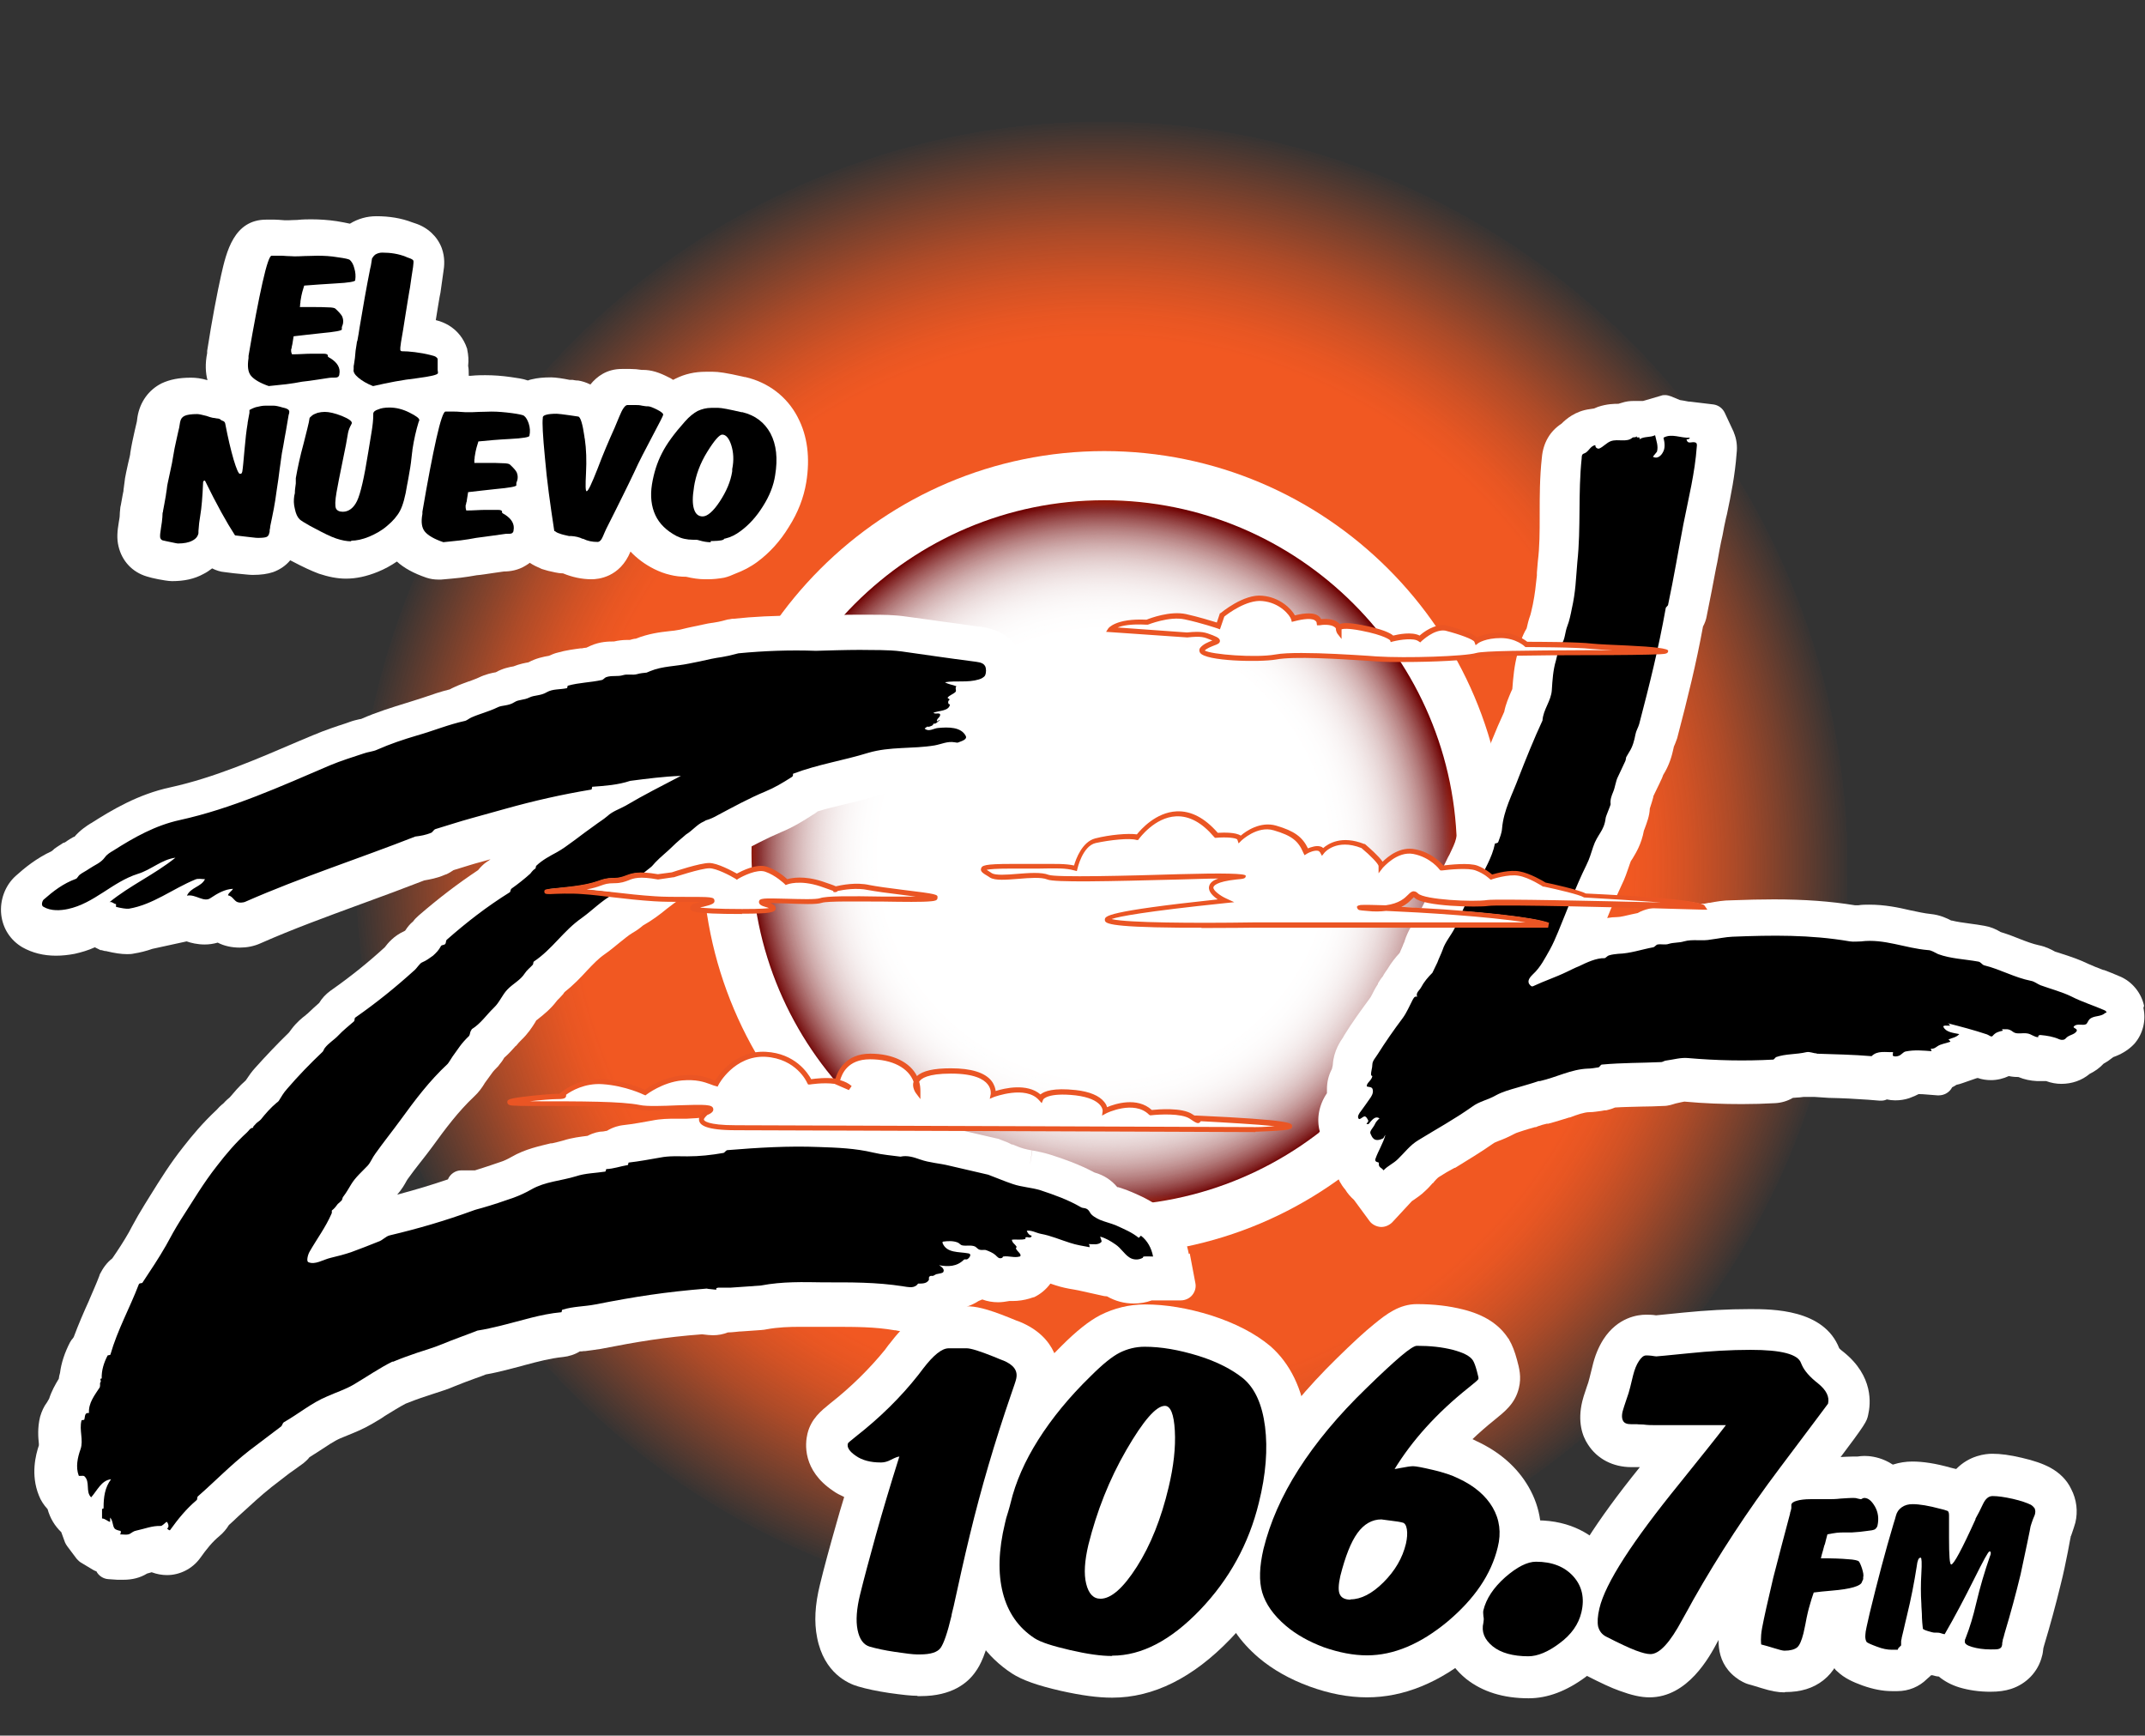
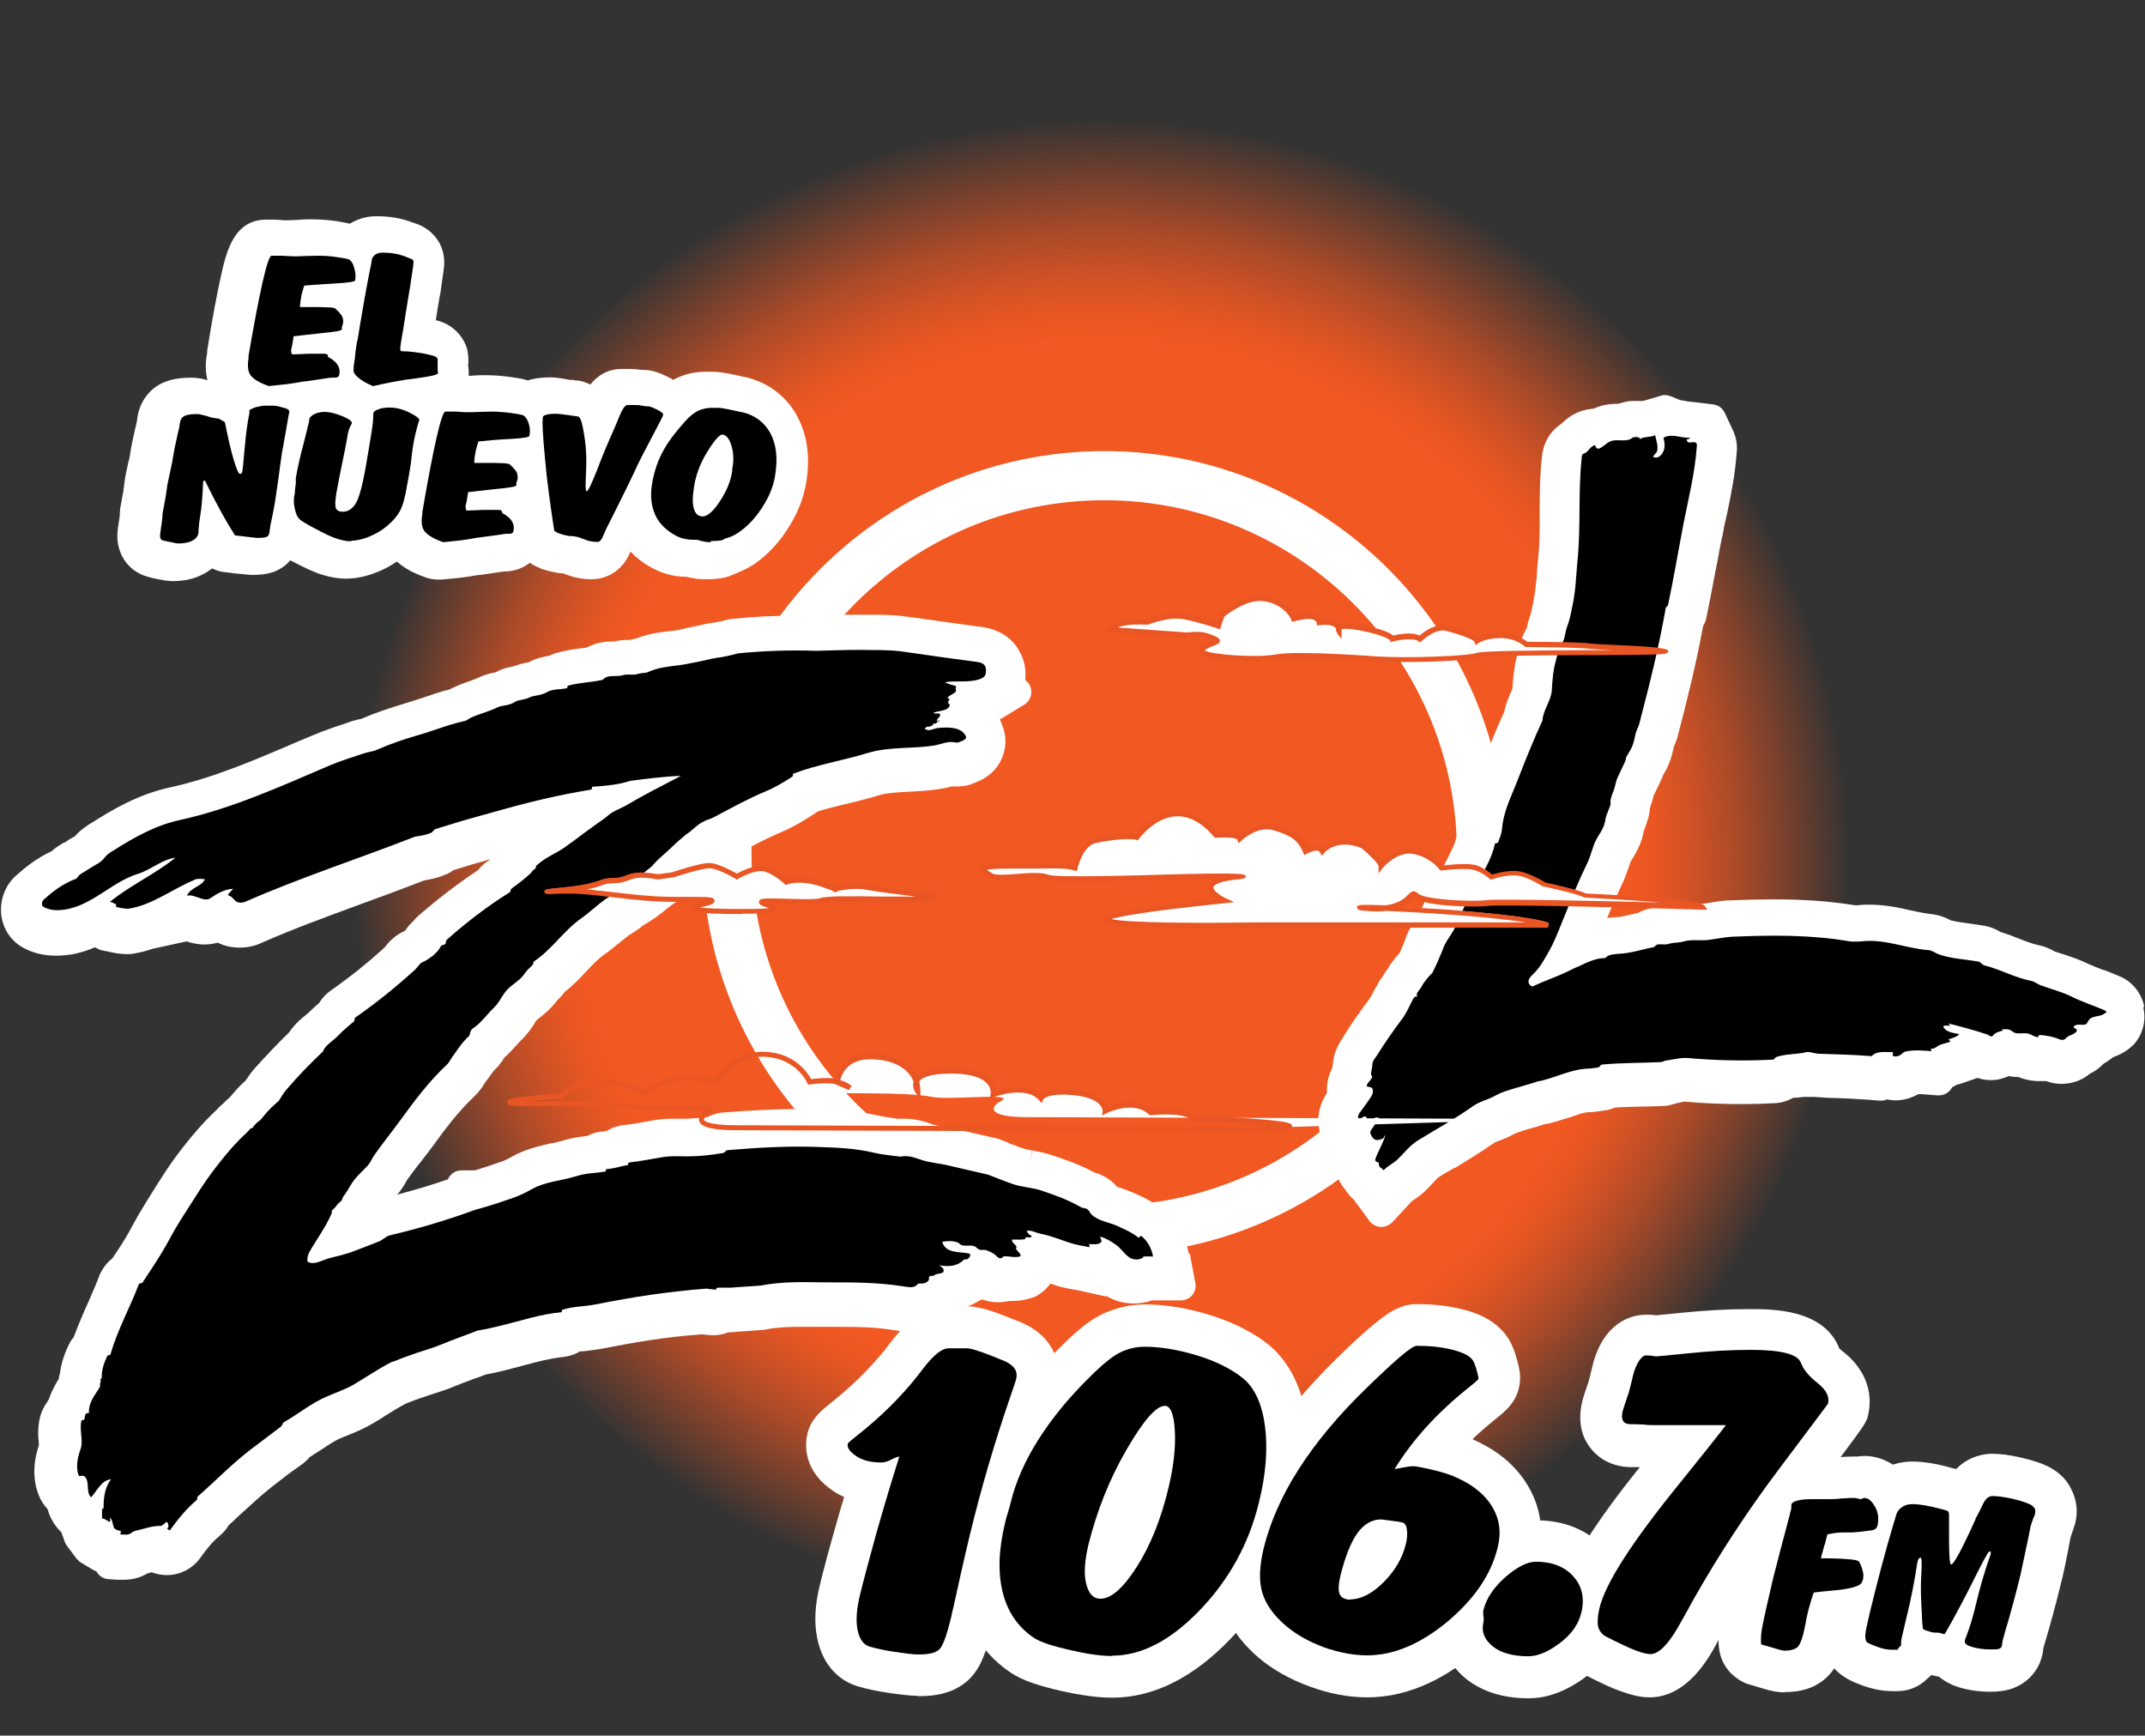
<svg xmlns="http://www.w3.org/2000/svg" id="a" viewBox="0 0 68.96 55.79">
  <rect x="0" y="0" width="68.96" height="55.79" fill="#333333" stroke="none" />
  <defs>
    <radialGradient id="b" cx="35.42" cy="27.89" fx="35.42" fy="27.89" r="27.89" gradientUnits="userSpaceOnUse">
      <stop offset=".61" stop-color="#f15822" />
      <stop offset=".64" stop-color="#f15822" stop-opacity=".95" />
      <stop offset=".68" stop-color="#f15822" stop-opacity=".83" />
      <stop offset=".73" stop-color="#f15822" stop-opacity=".64" />
      <stop offset=".79" stop-color="#f15822" stop-opacity=".36" />
      <stop offset=".86" stop-color="#f15822" stop-opacity=".02" />
      <stop offset=".86" stop-color="#f15822" stop-opacity="0" />
    </radialGradient>
    <clipPath id="c">
      <path d="m23.23,27.43c0,6.71,5.44,12.14,12.14,12.14s12.14-5.44,12.14-12.14-5.43-12.14-12.14-12.14-12.14,5.44-12.14,12.14" fill="none" />
    </clipPath>
    <radialGradient id="e" cx="-306.24" cy="599.71" fx="-306.24" fy="599.71" r=".12" gradientTransform="translate(-159344.71 81397.98) rotate(90) scale(265.76 -265.76)" gradientUnits="userSpaceOnUse">
      <stop offset="0" stop-color="#000" />
      <stop offset=".35" stop-color="#000" />
      <stop offset=".43" stop-color="#030303" />
      <stop offset=".5" stop-color="#0e0e0e" />
      <stop offset=".57" stop-color="#212121" />
      <stop offset=".65" stop-color="#3c3c3c" />
      <stop offset=".71" stop-color="#5e5e5e" />
      <stop offset=".78" stop-color="#888" />
      <stop offset=".85" stop-color="#bababa" />
      <stop offset=".92" stop-color="#f2f2f2" />
      <stop offset=".93" stop-color="#fff" />
      <stop offset="1" stop-color="#fff" />
    </radialGradient>
    <mask id="d" x="10.46" y="2.49" width="49.08" height="49.1" maskUnits="userSpaceOnUse">
      <rect x="18.25" y="10.3" width="34.26" height="34.26" transform="translate(-9.32 29.81) rotate(-40.83)" fill="url(#e)" />
    </mask>
    <clipPath id="f">
      <rect x="18.25" y="10.3" width="34.26" height="34.26" transform="translate(-9.32 29.81) rotate(-40.83)" fill="none" />
    </clipPath>
    <clipPath id="g">
-       <path d="m23.9,27.46c0,6.4,5.18,11.58,11.58,11.58s11.58-5.18,11.58-11.58-5.18-11.58-11.58-11.58-11.58,5.18-11.58,11.58" fill="none" />
-     </clipPath>
+       </clipPath>
    <radialGradient id="i" cx="-306.49" cy="601.75" fx="-306.49" fy="601.75" r=".12" gradientTransform="translate(29831.87 58528.34) scale(97.22 -97.22)" gradientUnits="userSpaceOnUse">
      <stop offset="0" stop-color="#000" />
      <stop offset=".57" stop-color="#000" />
      <stop offset=".69" stop-color="#020202" />
      <stop offset=".77" stop-color="#0a0a0a" />
      <stop offset=".82" stop-color="#181818" />
      <stop offset=".88" stop-color="#2c2c2c" />
      <stop offset=".92" stop-color="#464646" />
      <stop offset=".96" stop-color="#656565" />
      <stop offset=".98" stop-color="#757575" />
      <stop offset="1" stop-color="#757575" />
    </radialGradient>
    <mask id="h" x="23.9" y="15.88" width="23.16" height="23.16" maskUnits="userSpaceOnUse">
      <rect x="23.9" y="15.88" width="23.16" height="23.16" fill="url(#i)" />
    </mask>
    <clipPath id="j">
      <rect x="23.9" y="15.88" width="23.16" height="23.16" fill="none" />
    </clipPath>
  </defs>
  <circle cx="35.42" cy="27.89" r="27.89" fill="url(#b)" />
  <g>
    <g>
      <path d="m35.5,15.34c-6.65,0-12.05,5.39-12.05,12.04s5.39,12.05,12.05,12.05,12.04-5.39,12.04-12.05-5.39-12.04-12.04-12.04" fill="#fff100" />
      <path d="m29.49,54.51c-.2,0-.47-.03-.9-.09-.4-.06-.73-.13-1-.21-.32-.09-1.1-.43-1.32-1.57-.1-.5-.07-1.05.09-1.7.13-.54.31-1.2.53-1.97.07-.25.15-.53.25-.85-.13-.06-.25-.12-.36-.2-.98-.66-.9-1.51-.82-1.84.12-.48.44-.73.72-.96.69-.54,1.28-1.13,1.77-1.73.04-.05.09-.13.16-.21.39-.51,1.01-1.19,1.89-1.19.07,0,.16,0,.26.01h.02s.04,0,.04,0c.1,0,.19-.01.26-.01.28,0,.61.06,1.38.37.1.04.17.07.22.09.04.01.08.03.11.04,1.16.48,1.37,1.45,1.2,2.14-.02.08-.04.17-.2.64-.5,1.45-.93,2.92-1.29,4.38-.18.77-.35,1.53-.51,2.25,0,.01,0,.03,0,.04-.01.05-.07.28-.07.3-.23.95-.4,1.28-.56,1.5-.25.36-.76.78-1.76.78h-.1Z" fill="#fff" />
      <path d="m35.74,54.57c-.44,0-.97-.07-1.64-.22-.74-.17-1.23-.34-1.57-.56-.82-.54-1.35-1.3-1.6-2.26-.22-.84-.19-1.81.07-2.89.03-.11.06-.25.11-.41l.04-.12s.02-.08.03-.1c.2-.82.56-1.64,1.06-2.45.48-.77,1.12-1.54,1.89-2.3.47-.47.88-.8,1.25-.99.44-.22.92-.34,1.43-.34.67,0,1.38.12,2.12.35.78.25,1.42.58,1.91.99.64.56,1.03,1.37,1.17,2.41.11.87.04,1.86-.22,2.94-.37,1.54-1.12,2.91-2.23,4.06-1.2,1.25-2.48,1.89-3.8,1.89" fill="#fff" />
      <path d="m43.95,54.56c-.6,0-1.22-.12-1.85-.35-.63-.23-1.18-.54-1.63-.92-.61-.52-1-1.1-1.18-1.73-.17-.61-.16-1.29.03-2.09.24-.99.68-1.99,1.3-2.97.6-.94,1.4-1.9,2.36-2.84.51-.5.9-.86,1.2-1.1.39-.32.81-.64,1.37-.64s1.04.06,1.48.17c.69.17,1.16.48,1.45.92,0,0,.01.02.02.02,0,.01.02.03.02.04.1.17.18.38.25.64.07.26.15.55.06.91-.12.5-.46.76-.78,1.02-.25.2-.49.41-.71.62.04.02.08.04.12.06.76.35,1.32.85,1.68,1.47.4.69.5,1.45.31,2.26-.28,1.15-.97,2.2-2.06,3.11-1.11.93-2.27,1.4-3.44,1.4" fill="#fff" />
      <path d="m49.14,54.59c-.81,0-1.48-.21-2-.62-.63-.51-.92-1.22-.79-1.97-.01-.2,0-.38.04-.54.16-.65.54-1.25,1.13-1.76.64-.56,1.25-.83,1.88-.83,1.14,0,1.82.5,2.2.91.58.65.78,1.49.57,2.38-.17.69-.57,1.28-1.2,1.75-.61.45-1.22.68-1.82.68" fill="#fff" />
      <path d="m53.04,54.42c-.27,0-.56-.06-.92-.2-.25-.1-.59-.25-1.06-.49-.46-.24-.78-.64-.9-1.13-.08-.33-.07-.71.04-1.16.24-1.01,1.09-2.37,2.75-4.41-.07,0-.14,0-.2-.01-.04,0-.06,0-.09,0,0,0,0,0-.01,0-.07,0-.14.01-.2.01-.55,0-1.03-.25-1.3-.68-.16-.25-.31-.68-.16-1.3.02-.08.05-.18.14-.44.04-.11.07-.21.09-.3l.09-.36c.08-.34.2-.61.35-.85.43-.66,1.03-.74,1.26-.74.1,0,.21,0,.33.02l.91-.09c.71-.07,1.42-.11,2.11-.11s2.31,0,2.76,1.2c.03.03.08.08.16.15.91.73.83,1.57.75,1.9q-.06.25-1.77,2.52c-1,1.32-1.9,2.7-2.68,4.09-.09.17-.21.38-.36.65-.25.47-.93,1.73-2.09,1.73" fill="#fff" />
      <path d="m57.37,54.4c-.21,0-.43-.04-.75-.14-.14-.04-.25-.08-.33-.1-.18-.04-.35-.13-.5-.25-.7-.55-.55-1.37-.47-1.82.06-.35.19-.91.38-1.7.06-.24.14-.58.28-1.07.1-.37.2-.75.25-.98v-.02s.02-.06.03-.09c0-.06.02-.13.03-.19.06-.25.29-.85,1.1-1.09.23-.07.49-.1.81-.1.08,0,.2,0,.34,0h.01c.1,0,.17,0,.22,0,.03,0,.11,0,.32-.01.2-.01.34-.02.45-.02.06,0,.11,0,.17,0,.07-.01.15-.02.23-.02.29,0,1.03.09,1.52.95.28.48.35,1.03.22,1.59-.08.31-.24.59-.48.8.08.3.08.58.02.85l-.04.16c-.25,1.02-1.33,1.2-1.8,1.26,0,.01,0,.03,0,.04-.04.18-.06.29-.07.34v.02c-.14.56-.36.94-.69,1.2-.33.26-.73.38-1.23.38" fill="#fff" />
      <path d="m63.99,54.38c-.36,0-.7-.05-1-.14-.26-.08-.48-.2-.66-.35-.06,0-.13-.02-.2-.04-.02,0-.03,0-.05,0-.01.02-.03.03-.04.04l-.09.08c-.25.25-.59.39-.95.39h-.02s-.01,0-.01,0c-.08,0-.13,0-.15,0-.29,0-.6-.06-.94-.18-.3-.11-.58-.23-.82-.46-.04-.03-.08-.08-.11-.13-.24-.32-.35-.72-.32-1.16,0-.15.04-.36.17-.91.25-1.04.51-2.02.78-2.92.02-.06.03-.09.03-.11l.02-.09c.1-.43.35-.8.71-1.06.32-.23.72-.36,1.14-.36.34,0,.75.06,1.24.2.07.02.13.03.17.04.43-.44.95-.49,1.16-.49.27,0,.57.04.95.13.39.09.68.19.92.32.29.16.53.39.67.69.17.33.22.71.13,1.08-.03.11-.07.22-.12.37-.01.03-.02.06-.03.07,0,0,0,.01,0,.02,0,0-.02.08-.09.47-.07.35-.14.7-.23,1.05-.16.66-.34,1.32-.53,1.95-.01.05-.03.09-.03.12-.01.09-.02.17-.04.23-.12.5-.5.9-1,1.06-.19.06-.39.09-.67.09" fill="#fff" />
      <path d="m66.5,47.94c-.14-.27-.35-.49-.62-.63-.22-.12-.51-.22-.89-.31-.37-.09-.66-.13-.93-.13-.18,0-.71.04-1.12.51,0,0-.02,0-.03,0-.05-.01-.13-.03-.21-.06-.48-.13-.88-.19-1.21-.19-.23,0-.45.04-.66.12-.36-.26-.72-.3-.89-.3-.07,0-.15,0-.22.02-.05,0-.11,0-.17,0-.11,0-.25,0-.45.02-.01,0-.02,0-.04,0,.94-1.25.95-1.29,1-1.51.08-.35.18-1.24-.79-2.02-.07-.05-.11-.09-.14-.12-.49-1.26-2.15-1.26-2.87-1.26s-1.41.04-2.12.11l-.9.09c-.12-.02-.23-.02-.33-.02-.25,0-.9.08-1.36.79-.16.25-.28.54-.36.89l-.09.36c-.02.09-.05.18-.09.29-.09.26-.12.37-.14.45-.16.66,0,1.12.18,1.39.3.47.81.73,1.4.73.06,0,.13,0,.21,0,.02,0,.03,0,.06,0-.72.89-1.27,1.65-1.69,2.31-.38-.25-.9-.46-1.61-.46-.04-.39-.16-.77-.37-1.13-.35-.6-.9-1.08-1.63-1.42-.09-.04-.18-.08-.28-.12.26-.26.54-.51.85-.75.32-.26.63-.5.74-.95.08-.33,0-.6-.06-.85-.07-.25-.15-.45-.24-.62,0-.01-.01-.03-.02-.04,0,0,0-.01-.01-.02-.27-.42-.73-.71-1.38-.87-.44-.11-.93-.17-1.46-.17s-.92.3-1.29.61c-.29.24-.68.6-1.19,1.1-.48.47-.92.94-1.31,1.41-.18-.74-.52-1.34-1.02-1.77-.48-.4-1.1-.72-1.87-.96-.73-.23-1.43-.35-2.08-.35-.49,0-.95.11-1.37.32-.35.18-.75.5-1.22.97-.12.12-.24.25-.36.37-.13-.44-.47-.86-1.11-1.13-.03-.01-.06-.03-.1-.04-.05-.02-.12-.05-.22-.09-.75-.3-1.06-.36-1.33-.36-.07,0-.15,0-.26.01-.02,0-.03,0-.04,0,0,0-.03,0-.03,0-.1,0-.18-.01-.25-.01-.84,0-1.42.65-1.8,1.13-.07.09-.12.16-.17.22-.49.61-1.09,1.2-1.79,1.75-.28.22-.58.45-.68.89-.07.31-.15,1.09.77,1.71.13.09.28.17.43.23-.11.37-.2.67-.28.95-.22.77-.39,1.43-.52,1.96-.15.63-.18,1.17-.09,1.65.21,1.08.94,1.39,1.24,1.48.26.08.59.15.98.21.42.07.69.09.88.09h.1c.94,0,1.42-.4,1.66-.73.11-.16.24-.39.39-.89.26.35.57.66.96.91.33.21.8.38,1.53.55.66.15,1.18.22,1.61.22,1.28,0,2.53-.62,3.71-1.85.1-.11.2-.22.3-.33.2.32.47.63.8.92.44.38.98.68,1.59.9.61.23,1.22.34,1.81.34.97,0,1.93-.33,2.86-.98.11.15.25.29.4.42.49.39,1.14.59,1.92.59.57,0,1.16-.22,1.75-.66.01,0,.02-.02.03-.03.03.02.06.04.1.06.47.24.81.4,1.07.49.38.14.68.21.96.21,1.23,0,1.93-1.3,2.19-1.79.05-.09.09-.17.14-.25-.04.42,0,.94.48,1.31.14.11.3.18.46.22.09.02.2.06.34.1.3.1.51.14.71.14.48,0,.86-.12,1.16-.36.17-.13.31-.31.42-.52.03.05.06.09.09.13.04.05.07.09.11.12.22.22.49.33.77.43.33.12.62.18.9.18.02,0,.07,0,.14,0,0,0,0,0,.01,0,0,0,.03,0,.03,0,.33,0,.63-.13.86-.35l.09-.09s.05-.05.08-.08c.04,0,.07,0,.11,0,.08.02.15.03.23.04,0,0,0,0,0,0,.17.15.39.27.64.35.29.09.61.13.96.13.26,0,.46-.03.63-.08.46-.15.81-.51.92-.97.01-.06.03-.13.04-.22,0-.03.02-.07.04-.13.19-.63.37-1.29.53-1.95.08-.35.16-.7.23-1.04.03-.16.09-.44.09-.48,0,0,0-.01,0-.02,0-.02.01-.04.03-.08.05-.14.09-.25.12-.36.08-.34.04-.69-.12-1" fill="#fff" />
    </g>
    <g clip-path="url(#c)">
      <g mask="url(#d)">
        <g clip-path="url(#f)">
          <rect x="11.22" y="3.27" width="48.32" height="48.32" fill="#f15822" />
-           <path d="m45.5,38.9c6.61-5.72,10.28-13.57,10.87-21.65.29-4.04-.18-8.14-1.45-12.05-.16-.49-.33-.98-.51-1.46-.09-.24-.19-.48-.28-.72v.13H11.1v40.19h-.31c3.69,1.82,7.67,2.88,11.71,3.18,8.08.59,16.38-1.91,23-7.62Z" fill="#f15822" />
          <path d="m44.8,38.09c6.39-5.52,9.94-13.11,10.51-20.92.28-3.9-.18-7.86-1.4-11.64-.31-.95-.66-1.88-1.06-2.8v.42H11.1v38.9h-.5c.22.12.44.23.66.34,3.56,1.76,7.41,2.79,11.32,3.07,7.81.57,15.83-1.84,22.22-7.36Z" fill="#f15822" />
          <path d="m44.1,37.28c6.17-5.33,9.59-12.65,10.14-20.19.27-3.77-.17-7.59-1.35-11.24-.29-.91-.64-1.81-1.02-2.7-.1-.22-.2-.44-.3-.66v.66H11.1v37.61h-.64c.42.23.85.46,1.28.67,3.44,1.7,7.15,2.69,10.92,2.96,7.53.55,15.28-1.78,21.45-7.11Z" fill="#f15822" />
          <path d="m38.06,30.29c4.24-3.66,6.59-8.69,6.97-13.87.19-2.59-.12-5.21-.93-7.72-.4-1.25-.94-2.48-1.6-3.65-.33-.59-.69-1.16-1.08-1.72-.2-.28-.4-.56-.61-.83v.66H11.1v26.56h-.21c.5.47,1.02.91,1.55,1.32,1.07.82,2.2,1.53,3.38,2.11,2.36,1.16,4.92,1.85,7.5,2.04,5.18.38,10.5-1.22,14.73-4.88Z" fill="#f15822" />
          <circle cx="24.8" cy="14.95" r="11.04" fill="#f15822" />
          <circle cx="24.8" cy="14.95" r="5.52" fill="#f15822" />
        </g>
      </g>
    </g>
    <g clip-path="url(#g)">
      <g mask="url(#h)">
        <g clip-path="url(#j)">
          <rect x="23.9" y="15.88" width="23.16" height="23.16" fill="#6d0000" />
          <circle cx="35.48" cy="27.46" r="11.58" fill="#6d0000" />
          <circle cx="35.48" cy="27.46" r="11.47" fill="#6d0000" />
          <circle cx="35.48" cy="27.46" r="11.37" fill="#6d0000" />
          <circle cx="35.48" cy="27.46" r="11.35" fill="#6f0303" />
          <circle cx="35.48" cy="27.46" r="11.33" fill="#710606" />
          <circle cx="35.48" cy="27.46" r="11.31" fill="#720a0a" />
          <circle cx="35.48" cy="27.46" r="11.29" fill="#740d0d" />
          <circle cx="35.48" cy="27.46" r="11.27" fill="#761010" />
          <circle cx="35.48" cy="27.46" r="11.25" fill="#781313" />
          <circle cx="35.48" cy="27.46" r="11.24" fill="#7a1616" />
          <circle cx="35.48" cy="27.46" r="11.22" fill="#7b1919" />
          <circle cx="35.48" cy="27.46" r="11.2" fill="#7d1c1c" />
          <circle cx="35.48" cy="27.46" r="11.18" fill="#7f1f1f" />
          <circle cx="35.48" cy="27.46" r="11.16" fill="#802222" />
          <circle cx="35.48" cy="27.46" r="11.14" fill="#822525" />
          <circle cx="35.48" cy="27.46" r="11.12" fill="#842828" />
          <circle cx="35.48" cy="27.46" r="11.11" fill="#852a2a" />
          <circle cx="35.48" cy="27.46" r="11.09" fill="#872d2d" />
          <circle cx="35.48" cy="27.46" r="11.07" fill="#893030" />
          <circle cx="35.48" cy="27.46" r="11.05" fill="#8a3333" />
          <circle cx="35.48" cy="27.46" r="11.03" fill="#8c3636" />
          <circle cx="35.48" cy="27.46" r="11.01" fill="#8d3838" />
          <circle cx="35.48" cy="27.46" r="10.99" fill="#8f3b3b" />
          <circle cx="35.48" cy="27.46" r="10.97" fill="#903e3e" />
          <circle cx="35.48" cy="27.46" r="10.96" fill="#924040" />
          <circle cx="35.48" cy="27.46" r="10.94" fill="#934343" />
          <circle cx="35.48" cy="27.46" r="10.92" fill="#954646" />
          <circle cx="35.48" cy="27.46" r="10.9" fill="#964848" />
          <circle cx="35.48" cy="27.46" r="10.88" fill="#984b4b" />
          <circle cx="35.48" cy="27.46" r="10.86" fill="#994d4d" />
          <circle cx="35.48" cy="27.46" r="10.84" fill="#9b5050" />
          <circle cx="35.48" cy="27.46" r="10.83" fill="#9c5252" />
          <circle cx="35.48" cy="27.46" r="10.81" fill="#9d5555" />
          <circle cx="35.48" cy="27.46" r="10.79" fill="#9f5757" />
          <circle cx="35.48" cy="27.46" r="10.77" fill="#a05a5a" />
          <circle cx="35.48" cy="27.46" r="10.75" fill="#a25c5c" />
          <circle cx="35.48" cy="27.46" r="10.73" fill="#a35e5e" />
          <circle cx="35.48" cy="27.46" r="10.71" fill="#a46161" />
          <circle cx="35.48" cy="27.46" r="10.69" fill="#a66363" />
          <circle cx="35.48" cy="27.46" r="10.68" fill="#a76565" />
          <circle cx="35.48" cy="27.46" r="10.66" fill="#a86767" />
          <circle cx="35.48" cy="27.46" r="10.64" fill="#aa6a6a" />
          <circle cx="35.48" cy="27.46" r="10.62" fill="#ab6c6c" />
          <circle cx="35.48" cy="27.46" r="10.6" fill="#ac6e6e" />
          <circle cx="35.48" cy="27.46" r="10.58" fill="#ad7070" />
          <circle cx="35.48" cy="27.46" r="10.56" fill="#af7272" />
          <circle cx="35.48" cy="27.46" r="10.55" fill="#b07575" />
          <circle cx="35.48" cy="27.46" r="10.53" fill="#b17777" />
          <circle cx="35.48" cy="27.46" r="10.51" fill="#b27979" />
          <circle cx="35.48" cy="27.46" r="10.49" fill="#b37b7b" />
          <circle cx="35.48" cy="27.46" r="10.47" fill="#b47d7d" />
          <circle cx="35.48" cy="27.46" r="10.45" fill="#b67f7f" />
          <circle cx="35.48" cy="27.46" r="10.43" fill="#b78181" />
          <circle cx="35.48" cy="27.46" r="10.41" fill="#b88383" />
          <circle cx="35.48" cy="27.46" r="10.4" fill="#b98585" />
          <circle cx="35.48" cy="27.46" r="10.38" fill="#ba8787" />
          <circle cx="35.48" cy="27.46" r="10.36" fill="#bb8989" />
          <circle cx="35.48" cy="27.46" r="10.34" fill="#bc8b8b" />
          <circle cx="35.48" cy="27.46" r="10.32" fill="#bd8c8c" />
          <circle cx="35.48" cy="27.46" r="10.3" fill="#be8e8e" />
          <circle cx="35.48" cy="27.46" r="10.28" fill="#c09090" />
          <circle cx="35.48" cy="27.46" r="10.27" fill="#c19292" />
          <circle cx="35.48" cy="27.46" r="10.25" fill="#c29494" />
          <circle cx="35.48" cy="27.46" r="10.23" fill="#c39595" />
          <circle cx="35.48" cy="27.46" r="10.21" fill="#c49797" />
          <circle cx="35.48" cy="27.46" r="10.19" fill="#c59999" />
          <circle cx="35.48" cy="27.46" r="10.17" fill="#c69b9b" />
          <circle cx="35.48" cy="27.46" r="10.15" fill="#c79c9c" />
          <circle cx="35.48" cy="27.46" r="10.13" fill="#c79e9e" />
          <circle cx="35.48" cy="27.46" r="10.12" fill="#c8a0a0" />
          <circle cx="35.48" cy="27.46" r="10.1" fill="#c9a1a1" />
          <circle cx="35.48" cy="27.46" r="10.08" fill="#caa3a3" />
          <circle cx="35.48" cy="27.46" r="10.06" fill="#cba4a4" />
          <circle cx="35.48" cy="27.46" r="10.04" fill="#cca6a6" />
          <circle cx="35.48" cy="27.46" r="10.02" fill="#cda8a8" />
          <circle cx="35.48" cy="27.46" r="10" fill="#cea9a9" />
          <circle cx="35.48" cy="27.46" r="9.99" fill="#cfabab" />
          <circle cx="35.48" cy="27.46" r="9.97" fill="#d0acac" />
          <circle cx="35.48" cy="27.46" r="9.95" fill="#d0aeae" />
          <circle cx="35.48" cy="27.46" r="9.93" fill="#d1afaf" />
          <circle cx="35.48" cy="27.46" r="9.91" fill="#d2b1b1" />
          <circle cx="35.48" cy="27.46" r="9.89" fill="#d3b2b2" />
          <circle cx="35.48" cy="27.46" r="9.87" fill="#d4b3b3" />
          <circle cx="35.48" cy="27.46" r="9.85" fill="#d4b5b5" />
          <circle cx="35.48" cy="27.46" r="9.84" fill="#d5b6b6" />
          <circle cx="35.48" cy="27.46" r="9.82" fill="#d6b7b7" />
          <circle cx="35.48" cy="27.46" r="9.8" fill="#d7b9b9" />
          <circle cx="35.48" cy="27.46" r="9.78" fill="#d8baba" />
          <circle cx="35.48" cy="27.46" r="9.76" fill="#d8bbbb" />
          <circle cx="35.48" cy="27.46" r="9.74" fill="#d9bdbd" />
          <circle cx="35.48" cy="27.46" r="9.72" fill="#dabebe" />
          <circle cx="35.48" cy="27.46" r="9.71" fill="#dabfbf" />
          <circle cx="35.48" cy="27.46" r="9.69" fill="#dbc0c0" />
          <circle cx="35.48" cy="27.46" r="9.67" fill="#dcc2c2" />
          <circle cx="35.48" cy="27.46" r="9.65" fill="#ddc3c3" />
          <circle cx="35.48" cy="27.46" r="9.63" fill="#ddc4c4" />
          <circle cx="35.48" cy="27.46" r="9.61" fill="#dec5c5" />
          <circle cx="35.48" cy="27.46" r="9.59" fill="#dfc6c6" />
          <circle cx="35.48" cy="27.46" r="9.57" fill="#dfc8c8" />
          <circle cx="35.48" cy="27.46" r="9.56" fill="#e0c9c9" />
          <circle cx="35.48" cy="27.46" r="9.54" fill="#e0caca" />
          <circle cx="35.48" cy="27.46" r="9.52" fill="#e1cbcb" />
          <circle cx="35.48" cy="27.46" r="9.5" fill="#e2cccc" />
          <circle cx="35.48" cy="27.46" r="9.48" fill="#e2cdcd" />
          <circle cx="35.48" cy="27.46" r="9.46" fill="#e3cece" />
          <circle cx="35.48" cy="27.46" r="9.44" fill="#e4cfcf" />
          <circle cx="35.48" cy="27.46" r="9.43" fill="#e4d0d0" />
          <circle cx="35.48" cy="27.46" r="9.41" fill="#e5d1d1" />
          <circle cx="35.48" cy="27.46" r="9.39" fill="#e5d2d2" />
          <circle cx="35.48" cy="27.46" r="9.37" fill="#e6d3d3" />
          <circle cx="35.48" cy="27.46" r="9.35" fill="#e6d4d4" />
          <circle cx="35.48" cy="27.46" r="9.33" fill="#e7d5d5" />
          <circle cx="35.48" cy="27.46" r="9.31" fill="#e7d6d6" />
          <circle cx="35.48" cy="27.46" r="9.29" fill="#e8d7d7" />
          <circle cx="35.48" cy="27.46" r="9.28" fill="#e8d8d8" />
          <circle cx="35.48" cy="27.46" r="9.26" fill="#e9d8d8" />
          <circle cx="35.48" cy="27.46" r="9.24" fill="#e9d9d9" />
          <circle cx="35.48" cy="27.46" r="9.22" fill="#eadada" />
          <circle cx="35.48" cy="27.46" r="9.2" fill="#eadbdb" />
          <circle cx="35.48" cy="27.46" r="9.18" fill="#ebdcdc" />
          <circle cx="35.48" cy="27.46" r="9.16" fill="#ebdddd" />
          <circle cx="35.48" cy="27.46" r="9.15" fill="#ecdede" />
          <circle cx="35.48" cy="27.46" r="9.13" fill="#ecdede" />
          <circle cx="35.48" cy="27.46" r="9.11" fill="#eddfdf" />
          <circle cx="35.48" cy="27.46" r="9.09" fill="#ede0e0" />
          <circle cx="35.48" cy="27.46" r="9.07" fill="#eee1e1" />
          <circle cx="35.48" cy="27.46" r="9.05" fill="#eee1e1" />
          <circle cx="35.48" cy="27.46" r="9.03" fill="#eee2e2" />
          <circle cx="35.48" cy="27.46" r="9.01" fill="#efe3e3" />
          <circle cx="35.48" cy="27.46" r="9" fill="#efe3e3" />
          <circle cx="35.48" cy="27.46" r="8.98" fill="#f0e4e4" />
          <circle cx="35.48" cy="27.46" r="8.96" fill="#f0e5e5" />
          <circle cx="35.48" cy="27.46" r="8.94" fill="#f0e6e6" />
          <circle cx="35.48" cy="27.46" r="8.92" fill="#f1e6e6" />
          <circle cx="35.48" cy="27.46" r="8.9" fill="#f1e7e7" />
          <circle cx="35.48" cy="27.46" r="8.88" fill="#f2e7e7" />
          <circle cx="35.48" cy="27.46" r="8.87" fill="#f2e8e8" />
          <circle cx="35.48" cy="27.46" r="8.85" fill="#f2e9e9" />
          <circle cx="35.48" cy="27.46" r="8.83" fill="#f3e9e9" />
          <circle cx="35.48" cy="27.46" r="8.81" fill="#f3eaea" />
          <circle cx="35.48" cy="27.46" r="8.79" fill="#f3eaea" />
          <circle cx="35.48" cy="27.46" r="8.77" fill="#f4ebeb" />
          <circle cx="35.48" cy="27.46" r="8.75" fill="#f4ecec" />
          <circle cx="35.48" cy="27.46" r="8.73" fill="#f4ecec" />
          <circle cx="35.48" cy="27.46" r="8.72" fill="#f4eded" />
          <circle cx="35.48" cy="27.46" r="8.7" fill="#f5eded" />
          <circle cx="35.48" cy="27.46" r="8.68" fill="#f5eeee" />
          <circle cx="35.48" cy="27.46" r="8.66" fill="#f5eeee" />
          <circle cx="35.48" cy="27.46" r="8.64" fill="#f6efef" />
          <circle cx="35.48" cy="27.46" r="8.62" fill="#f6efef" />
          <circle cx="35.48" cy="27.46" r="8.6" fill="#f6f0f0" />
          <circle cx="35.48" cy="27.46" r="8.59" fill="#f6f0f0" />
          <circle cx="35.48" cy="27.46" r="8.57" fill="#f7f1f1" />
          <circle cx="35.48" cy="27.46" r="8.55" fill="#f7f1f1" />
          <circle cx="35.48" cy="27.46" r="8.53" fill="#f7f1f1" />
          <circle cx="35.48" cy="27.46" r="8.51" fill="#f7f2f2" />
          <circle cx="35.48" cy="27.46" r="8.49" fill="#f8f2f2" />
          <circle cx="35.48" cy="27.46" r="8.47" fill="#f8f3f3" />
          <circle cx="35.48" cy="27.46" r="8.45" fill="#f8f3f3" />
          <circle cx="35.48" cy="27.46" r="8.44" fill="#f8f3f3" />
          <circle cx="35.48" cy="27.46" r="8.42" fill="#f9f4f4" />
          <circle cx="35.48" cy="27.46" r="8.4" fill="#f9f4f4" />
          <circle cx="35.48" cy="27.46" r="8.38" fill="#f9f5f5" />
          <circle cx="35.48" cy="27.46" r="8.36" fill="#f9f5f5" />
          <circle cx="35.48" cy="27.46" r="8.34" fill="#f9f5f5" />
          <circle cx="35.48" cy="27.46" r="8.32" fill="#faf6f6" />
          <circle cx="35.48" cy="27.46" r="8.31" fill="#faf6f6" />
          <circle cx="35.48" cy="27.46" r="8.29" fill="#faf6f6" />
          <circle cx="35.48" cy="27.46" r="8.27" fill="#faf7f7" />
          <circle cx="35.48" cy="27.46" r="8.25" fill="#faf7f7" />
          <circle cx="35.48" cy="27.46" r="8.23" fill="#faf7f7" />
          <circle cx="35.48" cy="27.46" r="8.21" fill="#fbf7f7" />
          <circle cx="35.48" cy="27.46" r="8.19" fill="#fbf8f8" />
          <circle cx="35.48" cy="27.46" r="8.17" fill="#fbf8f8" />
          <circle cx="35.48" cy="27.46" r="8.16" fill="#fbf8f8" />
          <circle cx="35.48" cy="27.46" r="8.14" fill="#fbf9f9" />
          <circle cx="35.48" cy="27.46" r="8.12" fill="#fbf9f9" />
          <circle cx="35.48" cy="27.46" r="8.1" fill="#fcf9f9" />
          <circle cx="35.48" cy="27.46" r="8.08" fill="#fcf9f9" />
          <circle cx="35.48" cy="27.46" r="8.06" fill="#fcf9f9" />
          <circle cx="35.48" cy="27.46" r="8.04" fill="#fcfafa" />
          <circle cx="35.48" cy="27.46" r="8.03" fill="#fcfafa" />
          <circle cx="35.48" cy="27.46" r="8.01" fill="#fcfafa" />
          <circle cx="35.48" cy="27.46" r="7.99" fill="#fcfafa" />
          <circle cx="35.48" cy="27.46" r="7.97" fill="#fcfbfb" />
          <circle cx="35.48" cy="27.46" r="7.95" fill="#fdfbfb" />
          <circle cx="35.48" cy="27.46" r="7.93" fill="#fdfbfb" />
          <circle cx="35.48" cy="27.46" r="7.91" fill="#fdfbfb" />
          <circle cx="35.48" cy="27.46" r="7.89" fill="#fdfbfb" />
          <circle cx="35.48" cy="27.46" r="7.88" fill="#fdfbfb" />
          <circle cx="35.48" cy="27.46" r="7.86" fill="#fdfcfc" />
          <circle cx="35.48" cy="27.46" r="7.84" fill="#fdfcfc" />
          <circle cx="35.48" cy="27.46" r="7.82" fill="#fdfcfc" />
          <circle cx="35.48" cy="27.46" r="7.8" fill="#fdfcfc" />
          <circle cx="35.48" cy="27.46" r="7.78" fill="#fdfcfc" />
          <circle cx="35.48" cy="27.46" r="7.76" fill="#fefcfc" />
          <circle cx="35.48" cy="27.46" r="7.75" fill="#fefdfd" />
          <circle cx="35.48" cy="27.46" r="7.73" fill="#fefdfd" />
          <circle cx="35.48" cy="27.46" r="7.71" fill="#fefdfd" />
          <circle cx="35.48" cy="27.46" r="7.69" fill="#fefdfd" />
          <circle cx="35.48" cy="27.46" r="7.67" fill="#fefdfd" />
          <circle cx="35.48" cy="27.46" r="7.65" fill="#fefdfd" />
          <circle cx="35.48" cy="27.46" r="7.63" fill="#fefdfd" />
          <circle cx="35.48" cy="27.46" r="7.61" fill="#fefdfd" />
          <circle cx="35.48" cy="27.46" r="7.6" fill="#fefdfd" />
          <circle cx="35.48" cy="27.46" r="7.58" fill="#fefefe" />
          <circle cx="35.48" cy="27.46" r="7.56" fill="#fefefe" />
          <circle cx="35.48" cy="27.46" r="7.54" fill="#fefefe" />
          <circle cx="35.48" cy="27.46" r="7.52" fill="#fefefe" />
          <circle cx="35.48" cy="27.46" r="7.5" fill="#fefefe" />
          <circle cx="35.48" cy="27.46" r="7.48" fill="#fefefe" />
          <circle cx="35.48" cy="27.46" r="7.47" fill="#fefefe" />
          <circle cx="35.48" cy="27.46" r="7.45" fill="#fefefe" />
          <circle cx="35.48" cy="27.46" r="7.43" fill="#fffefe" />
          <circle cx="35.48" cy="27.46" r="7.41" fill="#fffefe" />
          <circle cx="35.48" cy="27.46" r="7.39" fill="#fffefe" />
          <circle cx="35.48" cy="27.46" r="7.37" fill="#fffefe" />
          <circle cx="35.48" cy="27.46" r="7.35" fill="#fffefe" />
          <circle cx="35.48" cy="27.46" r="7.33" fill="#fffefe" />
          <circle cx="35.48" cy="27.46" r="7.32" fill="#fffefe" />
          <circle cx="35.48" cy="27.46" r="7.3" fill="#fff" />
          <circle cx="35.48" cy="27.46" r="7.28" fill="#fff" />
          <circle cx="35.48" cy="27.46" r="7.26" fill="#fff" />
          <circle cx="35.48" cy="27.46" r="7.24" fill="#fff" />
          <circle cx="35.48" cy="27.46" r="7.22" fill="#fff" />
          <circle cx="35.48" cy="27.46" r="7.2" fill="#fff" />
          <circle cx="35.48" cy="27.46" r="7.19" fill="#fff" />
          <circle cx="35.48" cy="27.46" r="7.17" fill="#fff" />
          <circle cx="35.48" cy="27.46" r="7.15" fill="#fff" />
          <circle cx="35.48" cy="27.46" r="7.13" fill="#fff" />
          <circle cx="35.48" cy="27.46" r="7.11" fill="#fff" />
          <circle cx="35.48" cy="27.46" r="7.09" fill="#fff" />
          <circle cx="35.48" cy="27.46" r="7.07" fill="#fff" />
          <circle cx="35.48" cy="27.46" r="7.05" fill="#fff" />
          <circle cx="35.48" cy="27.46" r="7.04" fill="#fff" />
          <circle cx="35.48" cy="27.46" r="7.02" fill="#fff" />
          <circle cx="35.48" cy="27.46" r="7" fill="#fff" />
          <circle cx="35.48" cy="27.46" r="6.98" fill="#fff" />
          <circle cx="35.48" cy="27.46" r="6.96" fill="#fff" />
          <circle cx="35.48" cy="27.46" r="6.94" fill="#fff" />
          <circle cx="35.48" cy="27.46" r="6.92" fill="#fff" />
          <circle cx="35.48" cy="27.46" r="6.91" fill="#fff" />
          <circle cx="35.48" cy="27.46" r="6.89" fill="#fff" />
          <circle cx="35.48" cy="27.46" r="6.87" fill="#fff" />
          <circle cx="35.48" cy="27.46" r="6.85" fill="#fff" />
          <circle cx="35.48" cy="27.46" r="6.83" fill="#fff" />
          <circle cx="35.48" cy="27.46" r="6.81" fill="#fff" />
          <circle cx="35.48" cy="27.46" r="6.79" fill="#fff" />
          <circle cx="35.48" cy="27.46" r="6.77" fill="#fff" />
          <circle cx="35.48" cy="27.46" r="6.76" fill="#fff" />
          <circle cx="35.48" cy="27.46" r="6.74" fill="#fff" />
          <circle cx="35.48" cy="27.46" r="6.72" fill="#fff" />
          <circle cx="35.48" cy="27.46" r="6.7" fill="#fff" />
          <circle cx="35.48" cy="27.46" r="6.68" fill="#fff" />
          <circle cx="35.48" cy="27.46" r="6.66" fill="#fff" />
          <circle cx="35.48" cy="27.46" r="6.64" fill="#fff" />
          <circle cx="35.48" cy="27.46" r="6.63" fill="#fff" />
          <circle cx="35.48" cy="27.46" r="6.61" fill="#fff" />
          <circle cx="35.48" cy="27.46" r="3.3" fill="#fff" />
        </g>
      </g>
    </g>
    <g>
      <path d="m67.54,32.66c-.15.14-.37.07-.51.21-.03.03-.07.14-.1.15-.11.06-.31-.04-.4.08-.04.05.14.06.08.15-.08.12-.25.11-.35.23-.04.05-.13.06-.2.03-.2-.09-.4-.12-.61-.14-.01,0-.09,0-.07.07-.13,0-.22-.1-.35-.12-.16-.03-.34.04-.46-.05-.16-.13-.24-.07-.36-.09,0,.01.02.03.03.05-.13.04-.23.05-.33.17-.04.05-.12-.03-.18-.05-.42-.14-.84-.25-1.26-.36.04.01.07.04.08.08-.08,0-.24-.02-.21.04.08.17.31.19.51.23-.1.11-.23.12-.34.17-.03.01.09.06.04.08-.14.05-.3.07-.4.14-.08.07-.12.09-.23.08.04,0,.01.07.05.08-.28-.02-.56-.05-.85.01-.08.02-.14.11-.22.14-.06.02-.13.03-.18,0-.02-.01,0-.08,0-.12-.24.01-.5-.06-.69.13-.59-.05-1.18-.06-1.77-.08,0,0,.02-.01,0-.01-.11,0-.21-.06-.32-.04-.34.08-.67.05-.98.16-.02.01-.07.08-.09.08-.92.06-1.83.03-2.75-.05-.23-.02-.46.05-.69.08-.05,0-.12.05-.16.05-.64.03-1.27.02-1.91.08-.04,0-.07.08-.11.09-.12.02-.24.04-.34.04-.54.02-1.01.28-1.54.41-.01,0-.03,0-.04,0-.23.08-.46.14-.69.21-.24.07-.47.13-.69.25-.26.15-.52.19-.77.37-.58.41-1.12.7-1.72,1.07-.27.16-.44.4-.66.61-.14.14-.32.21-.46.36-.07-.1-.18-.08-.15-.24,0-.03-.15-.01-.11-.13.09-.26.25-.5.32-.77-.04.03-.05.11-.09.12-.28.13-.35-.05-.39-.16-.03-.08.09-.19.14-.3.03-.07.09-.14.15-.19-.15-.1-.26.08-.35.18,0,.01-.04,0-.07,0,.03-.06.08-.07.05-.13-.03-.05-.07-.15-.15-.1-.06.03-.13.1-.15.06-.06-.07.03-.19.06-.24.11-.15.21-.29.32-.45.06-.09.09-.19.05-.28-.04-.07-.18-.04-.18-.08,0-.11.16-.18.18-.32,0,0-.04-.02-.04-.03-.01-.12.04-.22.04-.34,0-.12.11-.23.17-.33.25-.41.51-.77.81-1.17.13-.18.21-.38.31-.57.03-.05.06-.14.15-.11-.05-.13.07-.2.12-.29.1-.19.23-.34.37-.48.05-.11.11-.22.15-.33.06-.14.12-.27.17-.41.08-.25.27-.46.39-.7.18-.37.31-.74.52-1.11.07-.12.19-.22.24-.35.18-.42.44-.79.53-1.26,0-.02.09,0,.11-.06.05-.14.11-.28.12-.43.05-.59.33-1.09.53-1.63.23-.59.5-1.26.77-1.84.02-.35.28-.63.3-.98.02-.32.04-.64.13-.94.05-.17.07-.37.18-.53.12-.16.11-.39.19-.59.05-.15.1-.38.14-.54.13-.58.13-.93.18-1.51.12-1.11.02-2.22.14-3.34,0-.05,0-.13.06-.15.16-.05.2-.25.37-.27-.01.1.1.12.12.11.14-.05.24-.19.38-.24.23-.08.51.05.69-.11.04-.03.12.01.13-.06,0,.09.07.03.1.06.01,0,0,.03,0,.05.15-.1.35-.05.5-.13.04.18.11.35.06.53l-.13.16c.14.09.27-.04.33-.14.08-.13.06-.31.02-.47.26-.15.56.02.85,0-.02.04-.06.06-.11.05.04.19.18.05.3.11.05.03.03.11.03.13-.05.84-.26,1.63-.43,2.49-.17.89-.3,1.68-.49,2.57-.01.05-.08.08-.09.14-.23,1.29-.52,2.45-.85,3.7-.03.11-.1.22-.12.33-.04.21-.09.4-.2.57-.04.06-.06.11-.1.17-.01.04-.01.09-.03.13-.08.16-.15.33-.23.49-.08.15-.1.34-.16.5-.05.12-.1.25-.08.39,0,.04-.16.4-.16.45-.05.42-.27.52-.4.92-.08.23-.11.37-.22.59-.35.71-.61,1.43-.9,2.15-.08.19-.16.38-.26.56-.16.28-.31.57-.55.8-.07.07-.19.2-.11.32.02.02.06.09.12.06.36-.17.72-.29,1.08-.46.13-.06.26-.13.39-.18.25-.12.56-.27.83-.26.04-.02.08-.08.14-.1.09-.03.2-.04.29-.05.39-.01.75-.14,1.14-.21.05-.01.09-.08.14-.09.12-.02.25.02.36-.02.16-.05.33-.03.48-.08.28-.08.58,0,.87-.06.24-.03.46-.08.69-.09,1.26-.05,2.49-.07,3.77.15.13.02.26,0,.39,0h-.03c.74-.09,1.41.22,2.15.28.11,0,.22.08.33.12.41.15.85.16,1.29.24.08.01.12.1.19.12.53.13.96.39,1.51.5.11.02.2.1.3.14.33.12.68.21.99.36.35.18.72.28,1.08.45.04.02.06.06.05.07m-31.11,7.25c-.22-.18-.47-.28-.74-.4-.17-.07-.35-.11-.52-.18-.13-.06-.27-.14-.32-.24-.1-.17-.21-.12-.28-.16-.43-.25-.86-.4-1.31-.55-.29-.09-.6-.11-.89-.2-.27-.09-.53-.21-.79-.3l-1.25-.29c-.32-.08-.63-.09-.94-.2-.2-.07-.42-.14-.63-.09,0,0,0,0,0,0-.29-.04-.58-.06-.87-.13-.59-.14-1.16-.16-1.75-.18-.98-.04-1.96.02-2.94.1-.05,0-.08.08-.13.09-.4.07-.77.11-1.16.11-.29,0-.58-.02-.88.04-.35.06-.66.12-1.01.16-.01,0-.01.08-.03.08-.24.04-.45.12-.69.13,0,0-.01.08-.03.08-.32.05-.64.05-.94.15-.49.15-.98.17-1.42.42-.19.11-.39.2-.58.27-.34.12-.67.22-1.02.33,0,0,0,0,0,0-.1.03-.2.05-.3.09-.88.32-1.73.57-2.66.79-.13.03-.23.16-.36.21-.29.12-.59.23-.88.34-.21.07-.43.13-.65.18-.26.06-.51.24-.73.14-.06-.03-.02-.22.04-.33.24-.42.52-.79.71-1.23.02-.03,0-.08.01-.09.08-.06.14-.14.19-.22.04-.03.07-.07.11-.1.04-.02.03-.1.07-.14.1-.13.17-.26.25-.39.14-.23.34-.4.53-.6.1-.11.15-.26.25-.39.27-.38.53-.7.8-1.07.48-.66.93-1.26,1.52-1.81.04-.03.12-.18.16-.23.2-.27.26-.4.53-.66.03-.04.03-.11.05-.15,0-.02.02-.04.04-.07,0,0,0,0,0,0,.29-.18.47-.46.72-.69.18-.17.26-.4.43-.58.18-.19.42-.3.56-.52.08-.12.16-.17.26-.28.02-.03,0-.08.03-.1.61-.41.94-.98,1.54-1.4.36-.26.63-.55,1.01-.76.11-.06.18-.17.3-.22.33-.17.6-.42.92-.66.04-.03.11-.11.14-.15.17-.18.37-.33.55-.51.14-.14.29-.26.44-.39.2-.12.35-.32.56-.41.03-.01.05-.03.07-.04h0c.14-.04.27-.1.39-.17.51-.27,1-.54,1.53-.76.29-.12.56-.28.84-.46.07-.04.02-.1.05-.11.79-.3,1.6-.42,2.41-.67.71-.21,1.42-.12,2.14-.24.22-.04.41-.14.64-.1.04,0,.1.02.13,0,.09-.04.27-.09.23-.2-.15-.3-.57-.29-.89-.26-.14.01-.29.13-.42.03-.04-.03.05-.03.05-.07.03,0,.05,0,.08,0,.05-.02.13-.03.14-.1.09.02.14-.07.21-.11-.03-.03-.14.11-.09-.02.01-.03.07-.07.09-.12.04-.14-.16-.03-.21-.1.17-.07.51-.05.53-.27-.02,0-.04,0-.05-.03-.01-.05,0-.1.05-.13-.03,0-.05-.04-.08-.05.07-.09.19-.11.26-.19.04-.04-.03-.13.03-.18-.12-.05-.26-.06-.37-.13.36-.06.73.02,1.09-.09.07-.02.17-.07.2-.13.04-.09.04-.22,0-.3-.07-.13-.25-.13-.38-.15-.78-.1-1.52-.21-2.3-.32-.46-.06-.91-.04-1.35-.05-.42,0-1.09.02-1.41.03-.83-.03-1.66,0-2.49.08-.52.14-.59.12-.88.18-.27.06-.44.1-.71.16-.43.09-.85.08-1.24.24-.04.02-.08.03-.12.05-.1.01-.21.02-.31.05-.14.04-.3-.01-.44.03-.19.06-.38,0-.56.07-.05.02-.08.08-.14.09-.37.08-.72.08-1.08.18-.02,0-.02.08-.03.08-.23.05-.46.02-.65.13-.2.12-.4.09-.56.17-.18.09-.34.06-.48.15-.2.13-.4.09-.55.17-.29.14-.56.2-.83.32-.07.03-.14.09-.19.11-.55.13-1.02.32-1.55.47-.44.13-.87.27-1.29.46-.13.06-.3.07-.44.12-.36.12-.72.23-1.08.38-1.58.68-3.15,1.39-4.83,1.76-.78.17-1.46.55-2.15.99-.07.04-.19.11-.26.21-.13.18-.32.24-.51.37-.1.07-.21.12-.3.19-.04.03-.07.12-.12.13-.41.15-.72.39-1.04.67-.04.04-.09.19,0,.23.24.14.54.11.77.07.85-.18,1.43-.87,2.25-1.13.43-.13.76-.46,1.21-.52-.66.54-1.46.89-2.12,1.43.08-.03.14.06.21.06,0,.03,0,.09,0,.09.15.04.33.07.41.06.78-.13,1.41-.64,2.13-.94.09-.04.21,0,.31,0-.12.25-.46.26-.58.53.28-.06.55.24.78.08.21-.14.45-.28.71-.29-.04.08-.14.12-.16.21.13.02.18.14.28.2.08.05.22.04.3,0,1.8-.79,3.64-1.38,5.44-2.09.17-.02.34-.05.51-.12.05-.02.08-.1.14-.12.39-.12.76-.24,1.16-.35.36-.1.71-.2,1.08-.3.93-.26,1.81-.46,2.77-.62.02,0,.02-.08.03-.09.42-.03.83-.05,1.22-.19.54-.07,1.07-.14,1.62-.16,0,0,0,0,.01,0-.61.32-1.19.61-1.78.96-.2.11-.42.18-.59.33-.14.12-.28.2-.41.3-.43.29-.9.69-1.21.86-.24.13-.47.25-.67.44-.02.02-.01.08-.03.09-.11.07-.14.15-.17.17-.19.17-.38.32-.59.47-.05.03-.03.1-.06.13-.75.47-1.37.95-2.03,1.53-.02.02-.02.06-.03.1-.02.09-.13.04-.16.11-.06.12-.15.21-.26.3-.11.07-.22.16-.34.21-.09.03-.17.19-.27.27-.61.55-1.19,1.02-1.89,1.51-.03.02-.01.09-.04.12-.17.15-.34.29-.5.45-.14.15-.31.24-.44.41-.03.03-.04.09-.07.12-.41.39-.77.76-1.14,1.19-.11.12-.19.26-.27.39-.03.02-.05.05-.07.06-.19.16-.34.33-.5.53-.05.07-.14.1-.19.17-.02.03-.07.05-.06.1-.1,0-.14.1-.2.15-.36.33-.66.68-.96,1.07-.45.57-.78,1.13-1.17,1.74-.17.27-.32.54-.47.82-.23.42-.49.79-.76,1.2-.02.03-.1,0-.12.06-.29.76-.68,1.45-.91,2.25,0,.02-.08.02-.09.03-.12.23-.2.48-.19.74-.09,0,0,.08-.05.12-.03.03,0,.1-.02.15,0,0,0,0,0,.01,0,0,0,0,0,0-.17.26-.37.51-.36.83-.14-.02-.12.12-.14.21,0,.02-.08.01-.09.03-.08.31.07.63-.03.92-.1.28-.16.58-.06.85,0,.03.14-.01.18.02.2.18.03.5.22.68.19-.21.33-.55.64-.58-.2.26-.24.58-.24.9,0,.03,0,.06-.05.05v.32c.1,0,.17.09.26.11v-.14c.1.11.07.27.15.36.03.03.12.06.19.07,0,.04.02.08-.03.11.11,0,.25.03.33-.02.06-.04.13-.09.2-.1.27-.06.51-.16.79-.15.04,0,.12-.08.18-.13.03-.02.12.17.03.21.03.03.08.08.1.05.26-.36.51-.67.85-.96.03-.02.01-.09.04-.12.57-.5,1.05-1,1.65-1.47.35-.27.68-.51,1.03-.78.02-.01.05-.11.07-.13.49-.28.9-.63,1.4-.84.29-.13.58-.22.85-.38.42-.25.81-.52,1.23-.73,0,0,.02,0,.03,0,.26-.11.52-.2.78-.29.27-.09.55-.17.81-.28.36-.15.74-.28,1.12-.43.26-.05.51-.1.76-.16.66-.16,1.27-.37,1.94-.43.01,0,.01-.08.03-.08.35-.11.7-.1,1.07-.17,1.27-.25,2.23-.4,3.58-.51.02,0,.03.01.05.01.47.06.13-.01.32-.04.05,0,.1,0,.15,0,.01,0,.02,0,.04,0,0,0,.05,0,.11,0,.03,0,.07,0,.1,0h0c.34-.02.97-.07.98-.07.69-.13,1.34-.11,2.01-.1.86,0,1.7-.01,2.57.13.14.02.3.06.41-.03.02-.01.05-.06.06-.06.13,0,.26,0,.33-.1.04-.04-.02-.1.04-.14.03-.02.07,0,.1-.01.04-.02.09-.06.14-.06.07-.02.17-.02.19-.07.03-.08-.06-.16-.14-.21.29.05.57.05.8-.18.02-.02.07,0,.1,0,.08-.04.16-.17.05-.19-.31-.06-.71,0-.84-.34,0-.01.01-.04.02-.04.16-.02.32-.03.47.03.05.02.08.08.14.09.14.03.29-.02.42.04.05.03.09.08.14.1.06.02.14,0,.2.02.11.04.23.09.31.16.03.03.07.07.1.09.03.02.09.02.12,0,.01,0,.02-.04.03-.04.18-.03.35.05.53,0,.02,0,.03-.02.03-.05-.03-.09-.13-.13-.15-.22,0,0,.03-.03.02-.05-.05-.08-.13-.12-.15-.22.15-.02.3.01.45-.03,0,0-.02-.02-.02-.02.04-.09.17.05.21-.08-.08-.01-.14-.08-.16-.16.16-.02.29.07.45.1.33.06.62.19.94.29.2.07.42.1.63.14,0-.04,0-.07-.03-.1.15,0,.31.04.41-.07.02-.03-.03-.11-.04-.17.18.05.33.14.49.25.18.12.27.3.45.42.12.08.3.09.44.01,0,0,.01-.04.03-.04.1,0,.2,0,.3,0-.05-.27-.18-.51-.39-.67" fill="#231f20" />
      <path d="m28.92,46.82c-.06,0-.15.04-.27.1-.11.06-.22.09-.32.09h-.02c-.32,0-.59-.07-.79-.21-.21-.14-.3-.28-.26-.4,0-.02.09-.09.25-.22.78-.61,1.45-1.27,2.01-1.98.04-.05.09-.12.16-.21.33-.43.6-.65.82-.65.04,0,.09,0,.15,0,.06,0,.1,0,.11,0,.02,0,.07,0,.14,0,.07,0,.13,0,.18,0,.13,0,.42.09.87.27.11.05.2.08.27.11,0,0,.02.01.03.01.34.14.48.33.42.59-.01.06-.07.23-.17.52-.52,1.51-.96,3.01-1.32,4.5-.18.74-.35,1.51-.52,2.29-.04.17-.07.27-.07.31-.13.55-.25.89-.35,1.03-.1.14-.32.21-.66.21h-.1c-.13,0-.36-.03-.7-.08-.34-.05-.61-.11-.82-.17-.2-.06-.33-.24-.39-.54-.06-.3-.03-.68.08-1.13.13-.53.3-1.16.51-1.92.21-.75.46-1.59.75-2.51" />
      <path d="m35.74,53.23c-.34,0-.78-.06-1.34-.19-.56-.13-.94-.25-1.14-.38-.52-.34-.86-.83-1.02-1.46-.16-.63-.14-1.37.07-2.24.02-.1.05-.21.1-.36.04-.14.07-.24.08-.29.16-.67.46-1.35.89-2.03.43-.68.99-1.37,1.69-2.05.38-.38.69-.63.93-.75.24-.12.51-.19.8-.19.53,0,1.1.1,1.72.29.61.19,1.09.44,1.45.73.38.32.61.84.7,1.55.09.71.03,1.53-.2,2.45-.32,1.31-.95,2.46-1.89,3.44-.94.98-1.88,1.47-2.82,1.47m-.77-3.56c-.12.51-.15.93-.07,1.25.08.32.23.48.46.48.34,0,.73-.34,1.17-1.03.44-.69.78-1.54,1.02-2.55.16-.67.23-1.28.2-1.82-.03-.54-.14-.8-.32-.8-.28,0-.69.47-1.24,1.42-.55.95-.95,1.97-1.22,3.05" />
      <path d="m44.84,47.22s.09-.01.17-.03c.21-.04.34-.06.42-.06.09,0,.3.04.64.12.34.08.61.17.81.27.52.24.89.56,1.11.94.22.38.28.81.16,1.28-.21.87-.75,1.66-1.62,2.39-.87.72-1.73,1.08-2.58,1.08-.44,0-.9-.09-1.39-.26-.48-.18-.89-.41-1.22-.69-.4-.34-.65-.7-.76-1.07-.11-.37-.09-.84.04-1.4.21-.85.58-1.7,1.13-2.56.55-.86,1.27-1.73,2.17-2.6.48-.47.86-.82,1.12-1.04.26-.22.43-.33.51-.33.43,0,.81.04,1.16.13.34.09.56.2.65.35.04.07.08.18.12.33.04.15.06.23.05.25,0,.03-.11.12-.31.28-1.03.82-1.82,1.7-2.39,2.63m-1.41,4.18c.33,0,.69-.18,1.06-.55.37-.37.61-.78.72-1.24.04-.18.05-.33.03-.46-.02-.13-.07-.21-.15-.22-.07-.02-.2-.04-.37-.06-.18-.02-.28-.04-.3-.04-.3,0-.56.15-.77.44-.21.29-.39.75-.55,1.38-.06.27-.07.47-.02.58.05.12.17.18.35.18" />
      <path d="m49.14,53.24c-.5,0-.89-.11-1.15-.32-.27-.22-.37-.47-.3-.76.01-.06.02-.13,0-.21-.01-.09-.01-.15,0-.19.09-.37.32-.72.7-1.06.38-.33.71-.5.99-.5.52,0,.92.16,1.2.47.28.31.37.7.26,1.16-.09.38-.32.71-.7.99-.37.28-.71.42-1.01.42" />
      <path d="m55.49,45.81c-.07,0-.21,0-.41,0-.2,0-.36,0-.47,0-.26,0-.54,0-.84,0-.31,0-.48,0-.54,0-.13,0-.26,0-.4-.02-.13,0-.2-.01-.21-.01-.01,0-.04,0-.08,0-.04,0-.08,0-.1,0-.13,0-.22-.03-.26-.11-.04-.07-.05-.19,0-.35.01-.05.05-.15.1-.31.06-.16.1-.3.13-.42l.09-.37c.05-.2.11-.35.19-.47.08-.12.15-.18.23-.18.05,0,.11,0,.18.01.07.01.12.02.15.02.01,0,.36-.03,1.04-.1.68-.07,1.34-.11,1.99-.11.99,0,1.52.14,1.62.42.01.03.02.05.03.07.08.18.25.38.52.59.27.22.37.43.32.65,0,0-.52.7-1.56,2.08-1.04,1.38-1.96,2.79-2.77,4.22-.09.17-.21.38-.36.65-.39.73-.73,1.1-1.02,1.1-.11,0-.27-.04-.48-.12-.21-.08-.53-.23-.94-.44-.14-.07-.22-.18-.26-.32-.03-.14-.02-.34.04-.59.19-.81,1.06-2.15,2.58-4.02.65-.81,1.16-1.44,1.51-1.9" />
      <path d="m56.62,52.85s-.03-.2.03-.52c.06-.32.18-.86.36-1.62.06-.24.15-.58.27-1.04.12-.45.21-.79.27-1.02,0,0,0,0,0-.02.02-.05.03-.1.04-.15,0-.02,0-.04,0-.07,0-.02,0-.04,0-.04.01-.06.07-.1.18-.13.1-.03.25-.05.43-.05.07,0,.17,0,.3,0,.13,0,.22,0,.28,0,.09,0,.23,0,.4-.02.17-.01.3-.02.37-.02.06,0,.12,0,.17.02.06.01.09.02.09.02.02,0,.04,0,.06-.02.02-.01.05-.02.06-.02.13,0,.24.09.35.28.1.18.13.38.08.61-.01.04-.03.07-.06.1-.03.03-.07.04-.12.05-.12.02-.25.03-.39.05-.14.01-.23.02-.26.02-.03,0-.08,0-.14,0-.06,0-.1,0-.13,0-.05,0-.12,0-.21.01-.09.01-.19.03-.3.05-.03.1-.05.2-.08.31-.01.03-.02.05-.02.05,0,.01-.02.06-.04.15-.03.09-.05.18-.07.26.37,0,.66.01.87.03.2.01.32.04.35.07.02.02.06.1.1.22.04.13.06.23.04.29v.06s-.04.09-.04.09c-.03.13-.36.23-.97.28-.24.02-.43.04-.58.06-.05.14-.09.27-.12.38-.03.11-.06.2-.07.26-.03.11-.05.24-.08.39-.03.15-.05.24-.06.28-.06.24-.13.4-.21.46-.08.06-.21.1-.4.1-.06,0-.17-.03-.33-.08-.16-.05-.3-.09-.42-.12" />
      <path d="m61.01,53.03s-.07,0-.11,0c-.04,0-.07,0-.08,0-.14,0-.3-.03-.48-.1-.19-.07-.3-.12-.33-.15-.03-.05-.05-.12-.04-.23,0-.11.06-.34.14-.7.25-1.03.5-1.98.76-2.85.03-.09.04-.14.05-.16l.03-.11c.03-.12.09-.21.19-.28.1-.07.21-.1.35-.1.22,0,.52.05.89.15.09.02.16.04.21.06.05.01.07.06.07.15,0,.03,0,.06,0,.08,0,.16,0,.38,0,.64,0,.57.02.86.07.86.08,0,.34-.48.78-1.45v-.02c.08-.14.16-.3.24-.47.08-.17.18-.26.31-.26.17,0,.38.03.65.09.26.06.46.13.58.19.05.03.09.07.12.11.02.05.03.1.02.15,0,.04-.03.11-.07.2-.04.1-.06.18-.08.24,0,.02-.04.21-.11.55-.07.34-.14.67-.21.99-.15.62-.32,1.25-.51,1.88-.03.12-.05.19-.06.21,0,.03-.01.07-.02.11,0,.04,0,.07-.01.09-.01.05-.04.08-.09.1-.05.02-.14.02-.27.02-.23,0-.43-.03-.6-.08-.17-.05-.25-.11-.23-.19v-.04s.02-.03.03-.07c.13-.33.24-.7.33-1.09.13-.55.28-1.05.44-1.51.02-.05.03-.08.03-.09,0-.02,0-.04,0-.06,0-.01-.02-.02-.04-.02-.04,0-.2.3-.5.9-.3.6-.61,1.19-.94,1.76-.02,0-.06-.01-.12-.03-.06-.02-.1-.02-.14-.02,0,0-.01,0-.02,0-.01,0-.03,0-.04,0-.05,0-.12-.02-.22-.05-.1-.03-.15-.06-.16-.07,0-.02-.02-.14-.03-.35,0-.18-.02-.34-.02-.46-.02-.31-.02-.63,0-.97.02-.34.01-.51-.02-.51-.02,0-.05.01-.06.03-.02.02-.03.06-.05.13,0,.01-.01.06-.02.13-.08.51-.18,1.03-.31,1.56-.04.15-.07.31-.11.47-.04.16-.06.25-.06.25,0,.04-.02.08-.02.12,0,.04,0,.09,0,.13l-.09.09Z" />
      <path d="m25.64,13.4c-.34-.65-.94-1.11-1.68-1.28-.02,0-.04,0-.06-.01-.57-.13-.81-.16-.98-.16,0,0-.22,0-.23,0-.35,0-.67.07-.97.22-.03.01-.05.03-.08.04-.06-.04-.11-.07-.14-.08-.31-.16-.56-.24-.83-.24h-.04c-.12-.02-.25-.03-.36-.03-.03,0-.08,0-.18,0-.04,0-.07,0-.1,0-.48,0-.8.24-1.01.5-.14-.07-.27-.11-.4-.13-.01,0-.02,0-.04,0-.03,0-.08-.01-.13-.02h-.1c-.19-.04-.45-.08-.59-.08-.25,0-.45.02-.61.06-.05.01-.09.02-.14.04-.17-.06-.35-.08-.55-.11-.28-.04-.55-.06-.82-.06-.12,0-.27,0-.47.02-.02,0-.04,0-.06,0,0-.12,0-.22-.02-.32.02-.18.01-.34-.03-.53,0-.01,0-.03-.01-.04-.1-.3-.3-.56-.58-.73-.12-.07-.25-.13-.42-.17,0,0,.14-.88.15-.88.03-.23.06-.44.09-.64.04-.23.06-.5-.05-.8-.14-.37-.45-.66-.85-.79l-.09-.03c-.36-.14-.75-.2-1.16-.2-.3,0-.59.08-.85.24-.12-.03-.26-.05-.42-.08-.27-.04-.55-.06-.82-.06-.11,0-.27,0-.46.02-.11,0-.22.01-.27.01-.01,0-.05,0-.13,0-.14-.01-.24-.02-.32-.02-.06,0-.12,0-.17,0-.03,0-.07,0-.1,0-1.04,0-1.28,1.03-1.45,1.78-.13.59-.29,1.41-.45,2.44v.07c-.07.35-.05.64.01.87-.21-.06-.37-.08-.53-.08-.39,0-.68.06-.94.18-.42.21-.7.6-.78,1.08l-.02.15s-.03.14-.07.3c-.05.22-.1.45-.14.7,0,.06-.03.17-.07.34-.05.22-.08.37-.1.48,0,.04-.04.28-.05.38v.03c-.02.07-.09.51-.1.52,0,.04-.02.16-.02.25,0,.08-.02.16-.03.23-.05.3-.07.53-.01.78.11.47.44.83.91.97.09.03.22.06.37.09.11.02.32.06.44.06h0c.39,0,.72-.07,1.01-.23.1-.05.19-.11.28-.18.12.06.26.11.4.12.22.03.4.05.53.06.1.01.28.03.37.03.27,0,.48-.03.66-.09.22-.08.41-.21.55-.38l.06.03c.34.18.62.31.86.4.3.1.59.16.87.16.33,0,.66-.07,1.03-.22.22-.09.42-.2.61-.33.23.21.54.38.95.52.12.04.25.06.38.06.03,0,.07,0,.09,0,.24-.02.45-.04.63-.06.17-.02.35-.05.52-.08.14-.01.31-.04.52-.07l.35-.05c.2,0,.46-.04.7-.19.04-.03.09-.05.13-.09.12.08.25.14.39.2.12.04.27.08.43.11.06.01.14.03.25.03,0,0,0,0,0,0,.29.12.6.19.92.19.21,0,.91-.06,1.25-.89.21.22.46.41.76.56.16.08.34.15.52.19.16.04.33.06.51.06.21.05.41.08.61.08h.08c.19,0,.36-.02.53-.05.13-.03.25-.08.36-.13.24-.09.48-.21.71-.38.39-.29.73-.66,1.01-1.12.3-.47.48-.95.56-1.43.13-.79.04-1.5-.27-2.09" fill="#fff" />
      <path d="m8.67,12.42c-.3-.1-.5-.22-.6-.34-.1-.12-.12-.31-.08-.57v-.07c.17-1,.32-1.78.45-2.36.13-.58.23-.86.29-.86.01,0,.03,0,.07,0,.03,0,.06,0,.08,0,0,0,.02,0,.05,0,.03,0,.06,0,.08,0,.04,0,.11,0,.21.01.1,0,.18.01.24.01s.18,0,.34-.01c.16,0,.3-.01.4-.01.21,0,.43.01.66.05.23.03.35.06.38.08.06.05.12.14.15.27.04.13.05.25.03.39,0,.04-.21.08-.62.1-.39.02-.73.05-1.02.07-.02.06-.04.13-.06.2-.02.07-.04.17-.06.3,0,.03,0,.06-.01.09,0,.03,0,.06-.01.1h.38c.22,0,.39,0,.53.01.13,0,.21.02.23.04.11.1.19.19.22.25.03.07.04.14.03.21,0,.02-.01.05-.02.08-.01.03-.02.05-.02.06,0,0,0,.02,0,.03s0,.03,0,.04c0,.04-.23.08-.66.12-.35.04-.65.07-.89.1l-.04.25s-.01.05-.02.09c0,.04-.01.06-.02.08,0,.02,0,.04,0,.06,0,.03.01.06.03.1.23,0,.44-.02.63-.02.19,0,.32,0,.38,0,.09,0,.14.02.14.06,0,.02,0,.04.01.04.01.01.04.03.08.05.22.14.32.31.28.51,0,.04-.02.07-.05.09-.03.02-.09.02-.2.02-.07,0-.21.03-.43.06-.21.03-.39.06-.52.07-.16.03-.33.06-.5.08-.18.02-.36.04-.57.06" />
      <path d="m11.99,12.41c-.2-.08-.35-.17-.47-.27-.12-.1-.17-.19-.15-.27v-.1s.02-.1.04-.26c.01-.16.03-.32.06-.48,0-.01,0-.04.02-.08.03-.15.05-.29.07-.42.11-.66.22-1.29.34-1.89.02-.08.03-.13.03-.14l.03-.19s.05-.09.11-.13c.07-.04.14-.06.22-.06.27,0,.52.04.75.13.04.02.07.03.1.04.09.03.14.06.15.09.01.03,0,.1-.01.2-.03.21-.07.43-.1.67-.01.06-.02.1-.02.11l-.04.24c-.05.33-.11.66-.16,1-.06.34-.09.53-.09.57,0,.03,0,.06,0,.08,0,.02.02.03.04.04.13,0,.27.01.43.03.16.02.33.05.49.09.09.02.15.04.18.06.03.02.05.04.06.07,0,.01,0,.04,0,.08,0,.04,0,.08,0,.1,0,.05,0,.11,0,.17.01.06.01.09.01.1,0,.06-.24.11-.69.17-.45.05-.91.14-1.39.25" />
      <path d="m7.55,17.2c-.26-.4-.59-.99-.96-1.75-.02,0-.03,0-.04.01-.01,0-.02.02-.02.04-.02.48-.05.83-.09,1.06-.03.17-.05.34-.06.51,0,.04,0,.06,0,.07-.02.1-.08.18-.2.24-.11.06-.27.09-.46.09-.01,0-.08-.01-.21-.04-.12-.02-.22-.05-.28-.06-.04-.01-.07-.05-.08-.09-.01-.05,0-.16.03-.34.02-.1.03-.21.04-.31,0-.11.01-.17.02-.18,0-.04.02-.11.04-.23.02-.11.04-.21.05-.28,0-.04.02-.11.03-.2.01-.09.02-.16.03-.2.02-.1.05-.24.09-.42.04-.19.07-.32.08-.41.03-.19.07-.4.12-.61.05-.21.07-.33.08-.35l.03-.18c.02-.1.06-.16.14-.2.08-.04.22-.06.41-.06.05,0,.15.02.3.06.08.03.15.05.2.06.03,0,.07.01.13.02.06,0,.1.02.11.03.02.02.05.04.09.05.04.02.06.04.07.08.09.47.18.85.27,1.16.09.3.16.46.2.46.02,0,.04,0,.05-.01.01,0,.02-.03.03-.06.02-.12.04-.35.07-.69.03-.34.06-.62.1-.85,0-.05.02-.11.03-.19.02-.08.02-.13.03-.16v-.09s.08-.05.2-.09c.12-.03.22-.05.31-.05.02,0,.04,0,.08,0,.04,0,.07,0,.09,0h.1c.06,0,.16.02.29.06.05.01.08.02.11.03h0c.08.03.11.07.1.12,0,.01,0,.04-.02.09-.03.19-.06.36-.09.53-.02.11-.05.26-.08.45-.04.19-.06.33-.07.41l-.03.22s-.03.2-.06.45c-.04.25-.07.48-.1.68-.03.18-.06.36-.1.54-.04.19-.06.28-.06.29,0,.04-.01.08-.02.13,0,.05,0,.07-.01.08-.01.07-.04.12-.09.14-.05.02-.14.03-.27.03-.02,0-.09,0-.23-.02-.13-.01-.3-.04-.51-.06" />
      <path d="m11.29,17.4c-.14,0-.3-.03-.48-.09-.18-.06-.4-.17-.68-.32-.04-.02-.1-.05-.17-.09-.18-.1-.29-.17-.33-.21-.07-.07-.12-.18-.15-.33-.04-.15-.04-.29-.02-.42l.02-.09s0-.02,0-.03c0-.09.02-.18.03-.28,0,0,0-.02,0-.05,0-.02,0-.04,0-.06v-.06c.06-.34.14-.71.25-1.11.1-.4.16-.63.17-.69.01-.07.02-.11.02-.12,0-.02.03-.05.08-.09.04-.04.11-.06.18-.09.08-.02.16-.03.23-.03.14,0,.32.04.55.13.22.09.33.17.32.23,0,0,0,.02-.02.05-.05.09-.08.17-.1.26-.03.2-.09.51-.18.94-.09.43-.15.75-.19.97-.05.28-.05.45-.02.52.03.07.11.11.22.11.19,0,.35-.12.46-.35.11-.23.23-.75.36-1.57l.11-.67c.03-.19.05-.36.05-.52,0-.03,0-.04,0-.04,0-.06.06-.11.16-.14.09-.04.21-.06.36-.06.21,0,.42.05.64.16.22.11.33.19.32.25,0,0,0,.02-.02.05-.08.26-.15.56-.2.89,0,.05-.02.13-.03.26-.01.13-.03.23-.04.31-.02.11-.04.23-.06.35-.02.13-.04.2-.04.21-.06.39-.14.67-.23.84-.09.17-.23.33-.41.48-.17.15-.37.26-.58.35-.22.09-.41.13-.58.13" />
      <path d="m14.26,17.43c-.3-.1-.5-.22-.6-.34-.1-.12-.13-.31-.08-.57v-.07c.17-1,.32-1.78.45-2.36.13-.58.23-.86.29-.86,0,0,.03,0,.07,0,.03,0,.06,0,.08,0,0,0,.02,0,.05,0,.03,0,.06,0,.08,0,.04,0,.11,0,.21.01.1.01.18.01.25.01s.18,0,.34-.01c.16,0,.3-.01.4-.01.21,0,.43.02.66.05.22.03.35.06.38.08.07.05.12.14.16.26.04.13.05.25.02.39,0,.04-.21.08-.62.1-.39.02-.73.05-1.02.08-.02.06-.04.13-.06.2-.02.07-.04.17-.06.3,0,.03,0,.05-.01.09,0,.03,0,.06,0,.1h.38c.22,0,.39,0,.53.01.13,0,.21.02.23.04.11.1.19.19.22.25.03.07.04.14.03.21,0,.02-.01.05-.02.08-.01.03-.02.05-.02.06,0,0,0,.02,0,.03,0,.01,0,.03,0,.04,0,.04-.22.08-.66.12-.35.04-.65.07-.89.1l-.04.25s0,.05-.02.09c0,.04-.01.06-.02.08,0,.02,0,.04,0,.07,0,.03.01.06.02.1.23,0,.44-.02.63-.02.19,0,.32,0,.38,0,.1,0,.14.02.14.06,0,.02,0,.04.01.04.01.01.04.03.08.05.22.14.32.31.28.51,0,.04-.02.07-.05.09-.03.02-.09.02-.2.02-.07.01-.21.03-.43.06-.22.03-.39.05-.52.07-.16.03-.33.06-.5.08-.17.02-.36.04-.57.06" />
      <path d="m17.82,17.07c-.13-.85-.24-1.63-.3-2.35-.07-.72-.09-1.14-.07-1.27,0,0,0,0,0-.01,0,0,0-.01,0-.02,0-.04.04-.07.12-.09.07-.02.18-.03.33-.03.06,0,.2.02.42.05.12.02.21.03.27.04.07.01.14.23.2.65,0,.02,0,.04.01.06.05.34.06.71.04,1.1-.02.4-.02.59.02.59.05,0,.16-.24.35-.72.18-.48.37-.92.55-1.32.04-.09.09-.21.15-.36.1-.25.19-.37.26-.37.01,0,.02,0,.04,0,.02,0,.03,0,.03,0,.03,0,.07,0,.12,0,.05,0,.07,0,.08,0,.06,0,.12,0,.2.02.07.01.12.02.14.02h.05c.06,0,.16.04.3.11.14.07.2.13.19.16,0,.04-.12.26-.34.68-.22.42-.43.81-.6,1.19-.1.22-.23.47-.37.76-.14.29-.32.64-.52,1.04-.03.07-.07.15-.11.25-.05.12-.11.17-.17.17-.17,0-.32-.03-.46-.1h-.02c-.1-.05-.22-.08-.37-.09-.03,0-.05,0-.07,0-.13-.03-.23-.05-.3-.08-.07-.02-.12-.05-.15-.08" />
      <path d="m22.85,17.43c-.11,0-.24-.02-.37-.06-.04-.01-.07-.02-.09-.02h-.04s-.07,0-.07,0c-.1,0-.19-.01-.28-.03-.09-.02-.17-.05-.25-.09-.32-.17-.55-.39-.68-.67-.13-.28-.17-.61-.11-.99.06-.36.16-.69.32-1,.15-.3.4-.64.74-1.02.14-.16.28-.27.41-.34.13-.06.28-.1.44-.1.01,0,.05,0,.09,0,.05,0,.09,0,.13,0,.11,0,.36.05.75.14.01,0,.02,0,.03,0,.41.1.71.33.9.68.19.36.24.81.15,1.35-.05.33-.18.66-.39.99-.21.34-.45.6-.72.8-.16.12-.32.2-.49.24-.02,0-.04.01-.04.01,0,.02-.04.04-.1.05-.06.01-.15.02-.25.02h-.08Zm-.54-1.76c-.05.3-.05.53,0,.69.05.16.14.24.28.24.15,0,.34-.16.55-.48.21-.32.35-.64.4-.97v-.07c.06-.29.04-.55-.03-.77-.07-.22-.17-.34-.29-.34-.09,0-.25.18-.48.55-.23.37-.37.75-.43,1.14" />
      <path d="m35.5,40.34c-7.12,0-12.92-5.8-12.92-12.92s5.8-12.92,12.92-12.92,12.92,5.79,12.92,12.92-5.79,12.92-12.92,12.92m0-24.26c-6.25,0-11.34,5.09-11.34,11.34s5.09,11.34,11.34,11.34,11.34-5.09,11.34-11.34-5.09-11.34-11.34-11.34" fill="#fff" />
      <path d="m47.82,27.43c0,6.81-5.51,12.32-12.32,12.32s-12.32-5.52-12.32-12.32,5.52-12.32,12.32-12.32,12.32,5.52,12.32,12.32" fill="none" />
      <path d="m38.22,40.31c-.11-.59-.4-1.08-.84-1.43-.35-.28-.71-.44-.99-.56,0,0-.05-.02-.05-.02-.14-.06-.27-.1-.39-.14h-.03c-.19-.23-.44-.39-.73-.47-.51-.27-1-.44-1.41-.57-.22-.07-.43-.11-.59-.14l-.08.47.07-.47c-.1-.02-.21-.04-.27-.06-.11-.03-.23-.08-.35-.13h-.03c-.11-.06-.23-.11-.35-.15h0s-.05-.02-.07-.03l-1.3-.3c-.18-.05-.34-.07-.51-.1-.11-.02-.24-.04-.3-.06-.23-.09-.55-.19-.92-.19-.06,0-.13,0-.19,0h-.04c-.18-.03-.36-.05-.51-.08-.69-.16-1.34-.19-1.98-.22-.22,0-.45-.01-.68-.01-.84,0-1.67.05-2.44.11,0,0-.01,0-.02,0-.16.02-.32.06-.46.14-.26.04-.48.05-.69.06-.03,0-.23,0-.23,0-.05,0-.1,0-.14,0-.18,0-.45,0-.74.06-.28.05-.59.11-.95.15-.08.01-.29.05-.5.18-.04,0-.09.02-.12.02-.13,0-.31.04-.5.14-.23.03-.5.06-.78.15-.1.03-.23.06-.36.09h-.04c-.36.09-.82.18-1.27.44-.12.07-.25.13-.38.17-.25.09-.51.17-.79.26h-.44c-.19,0-.36.12-.43.29-.53.18-1.06.34-1.63.49.15-.17.24-.33.3-.44,0,0,.03-.05.03-.05.14-.19.27-.37.4-.53l.04-.05c.12-.15.24-.31.36-.47.42-.58.84-1.14,1.34-1.61.15-.14.25-.28.33-.41,0,0,.01-.02.01-.02.06-.08.11-.15.16-.22.09-.13.12-.17.23-.28,0,0,.01-.01.02-.02,0,0,.05-.05.05-.06.06-.07.12-.15.17-.24.16-.14.28-.28.37-.38h.01c.06-.08.12-.14.17-.19.21-.2.34-.4.44-.56.01-.02.03-.05.04-.07.02-.01.05-.04.09-.07.15-.12.38-.3.58-.57h0c.05-.05.12-.12.19-.2,0,0,.02-.02.02-.03l.03-.04c.29-.23.52-.47.72-.69.2-.21.36-.38.56-.52.19-.13.35-.27.5-.39.14-.11.28-.23.4-.3.16-.09.27-.18.34-.24.3-.17.54-.35.77-.54.08-.06.16-.12.25-.19l.03-.02c.12-.09.21-.2.29-.29.05-.05.12-.12.2-.18.11-.09.2-.18.31-.28.08-.08.18-.16.28-.25,0,0,.02-.02.02-.02.1-.07.19-.14.26-.2,0,0,.07-.06.09-.08.02,0,.03-.01.05-.02.19-.07.35-.15.47-.22l.03-.02c.45-.24.92-.49,1.39-.69.39-.16.73-.37,1.02-.56.06-.03.11-.07.16-.11.29-.09.6-.16.92-.24h.01c.32-.08.69-.17,1.05-.28.27-.08.59-.09.95-.11.33-.02.67-.03,1.05-.1.13-.02.25-.05.31-.07h.01c.06,0,.12,0,.17,0,.16,0,.31-.02.46-.07,0,0,.07-.03.07-.03.19-.07.7-.26.93-.83.14-.34.14-.72-.01-1.07h0s-.01-.04-.02-.06c-.01-.03-.03-.06-.05-.09l.79-.48c.17-.1.25-.3.22-.49-.02-.12-.09-.23-.19-.3.03-.3-.01-.64-.2-.95-.25-.44-.68-.7-1.28-.77h-.04c-.41-.06-.82-.12-1.22-.17l-.2-.03c-.29-.04-.58-.08-.88-.12-.41-.06-.77-.06-1.13-.06h-.07c-.1,0-.19,0-.29,0-.07,0-.14,0-.22,0-.42,0-.95.02-1.22.03-.23,0-.44,0-.64,0-.67,0-1.34.03-1.99.1,0,0-.03,0-.04,0l-.11.02s-.04,0-.06.01h0c-.25.07-.34.08-.46.1h-.01c-.08.01-.19.03-.32.06-.18.04-.32.07-.47.1l-.25.06c-.11.02-.22.04-.36.05h0c-.28.03-.66.08-1.06.24-.05,0-.12.02-.19.04-.03,0-.05,0-.08,0-.16,0-.3.02-.43.05h-.01c-.15,0-.44,0-.75.14-.04.02-.09.04-.13.06-.04,0-.09.01-.14.02h-.04c-.22.03-.47.06-.75.14-.09.02-.18.06-.27.1-.18.03-.42.08-.66.21-.11.02-.28.05-.48.13-.12.02-.34.06-.57.19-.12.02-.32.06-.55.17-.08.04-.18.07-.3.12h-.01c-.13.05-.29.1-.48.19-.05.02-.1.05-.14.07-.29.07-.55.16-.81.25l-.06.02c-.19.06-.37.12-.57.18-.42.13-.91.28-1.41.5-.01,0-.06.01-.06.01-.08.02-.18.04-.29.08l-.14.05c-.31.1-.67.22-1.05.38l-.43.18c-1.42.61-2.76,1.19-4.17,1.5-1.02.22-1.85.71-2.54,1.15,0,0-.02.01-.02.01-.11.07-.32.2-.52.43,0,0-.01,0-.02,0-.07.04-.16.09-.27.17-.01,0-.03.02-.04.02h-.02c-.07.05-.18.11-.3.2,0,0-.03.03-.03.03-.02.01-.03.03-.05.04-.49.23-.86.53-1.16.8-.34.31-.51.78-.46,1.24.05.44.29.82.68,1.05.32.18.68.27,1.08.27.19,0,.39-.02.6-.06.22-.05.43-.11.65-.21.06.03.12.06.18.09,0,0,.02,0,.03,0,0,0,.11.03.11.03,0,0,.02,0,.03,0,.29.07.5.1.68.1.07,0,.15,0,.23-.02.19-.03.39-.08.59-.15l1.1-.24c.14.05.35.1.58.1.14,0,.28-.02.42-.06.21.11.46.16.71.16.22,0,.45-.04.67-.14,1.04-.46,2.14-.86,3.2-1.25l.11-.04c.64-.23,1.3-.48,1.95-.73.17-.03.41-.07.66-.18,0,0,.05-.02.06-.02.08-.04.15-.08.22-.13.04-.01.26-.08.26-.08.2-.06.41-.13.61-.18.11-.03.21-.06.32-.09-.04.03-.08.06-.13.09-.1.07-.19.16-.27.26-.66.44-1.25.89-1.9,1.45-.07.06-.14.13-.19.2-.1.08-.18.18-.25.29-.01,0-.02.02-.03.02-.34.15-.54.4-.63.52h0c-.57.52-1.11.95-1.75,1.4-.15.11-.27.24-.36.39-.12.1-.23.21-.35.32-.02.02-.03.03-.06.05l-.02.02c-.12.09-.3.24-.45.44-.03.04-.06.08-.09.12-.4.39-.74.75-1.09,1.14-.11.12-.2.25-.3.4-.22.19-.38.39-.51.54-.06.05-.13.11-.2.19-.1.08-.18.16-.22.21-.45.42-.8.84-1.08,1.2-.42.53-.73,1.03-1.06,1.56l-.18.29c-.15.24-.28.47-.41.71l-.09.17c-.17.3-.36.59-.54.85-.17.13-.3.31-.4.51,0,0-.02.06-.02.06-.09.24-.2.48-.31.74l-.02.05c-.15.33-.33.74-.49,1.17-.02.03-.04.06-.07.09,0,0-.05.08-.05.08-.17.33-.28.66-.32.98-.02.06-.03.12-.04.19-.11.18-.23.39-.31.64-.02.04-.05.08-.07.12-.1.13-.17.29-.22.46-.09.36-.06.68-.04.87,0,0,0,.04,0,.05-.1.3-.27.94,0,1.61.06.16.16.31.28.44.08.29.23.54.44.74h0s.12.33.12.33c.02.04.04.08.07.12l.3.4s.08.09.13.12l.4.24s.07.04.11.05c.07.14.22.24.38.25l.29.02c.07,0,.13,0,.2,0,.28,0,.53-.06.76-.2.05-.01.1-.03.14-.04h.01c.16.06.33.09.49.09.41,0,.81-.2,1.06-.54.22-.31.4-.53.63-.72.12-.1.22-.22.3-.35.1-.09.19-.17.28-.26l.11-.1c.33-.3.64-.59.98-.86.19-.15.38-.29.57-.44l.17-.12.29-.21c.07-.06.14-.12.19-.19.12-.07.23-.15.33-.21.23-.15.46-.31.67-.4.07-.03.14-.06.22-.09.22-.09.5-.2.79-.37.09-.05.18-.11.27-.16l.15-.1c.23-.14.45-.28.66-.39h0c.2-.08.41-.16.69-.25l.18-.06c.24-.08.48-.15.73-.26.19-.08.39-.15.63-.24.12-.04.23-.08.35-.13.24-.04.48-.1.72-.16.16-.04.31-.08.46-.12l.07-.02c.41-.11.83-.22,1.23-.26.19-.02.38-.08.54-.18.04,0,.08,0,.13-.01h.04c.15-.02.31-.04.5-.07,1.18-.23,2.06-.38,3.26-.47.17.02.26.03.35.03.17,0,.33-.03.48-.09.12,0,.37-.03.37-.03h.03c.73-.05.75-.05.84-.07.38-.07.75-.08,1.06-.08.14,0,.28,0,.42,0h.11s.15,0,.15,0c.12,0,.43,0,.43,0h0c.68,0,1.32,0,1.95.11h.03c.09.02.23.05.4.05.25,0,.49-.05.71-.16.28-.06.53-.19.73-.38.17-.06.33-.15.46-.27.13-.05.25-.1.37-.18.04-.02.08-.03.12-.05.16.06.33.09.51.09.12,0,.25-.02.36-.04.04,0,.07,0,.1,0,.2,0,.38-.03.55-.08,0,0,.09-.03.09-.03,0,0,.02,0,.03-.01h.02c.21-.1.39-.25.53-.44.05.02.1.03.15.05.21.07.41.11.6.14.06.01.11.02.16.03l.81.18s.07.01.1.01h0c.26.15.55.23.86.23.2,0,.39-.03.58-.1h.93c.14,0,.28-.06.37-.17.09-.11.13-.25.1-.39l-.18-.95Z" fill="#fff" />
      <path d="m68.93,32.33c-.09-.42-.39-.78-.77-.94-.18-.08-.36-.15-.52-.21,0,0-.02,0-.02,0-.18-.07-.34-.13-.49-.2-.29-.14-.56-.23-.84-.32-.08-.03-.16-.05-.22-.07-.11-.06-.29-.16-.54-.21-.18-.04-.37-.11-.6-.2-.17-.07-.38-.15-.61-.22-.16-.1-.34-.17-.52-.2-.16-.03-.31-.05-.46-.07-.22-.03-.44-.06-.59-.1h-.02c-.13-.07-.36-.18-.66-.21-.2-.02-.42-.07-.66-.12-.38-.09-.82-.18-1.31-.18-.12,0-.24,0-.36.02,0,0-.09,0-.1,0-.8-.13-1.63-.19-2.61-.19-.42,0-.85.01-1.37.03-.25,0-.48.04-.69.08h-.03s-.09.02-.15.03c-.01,0-.03,0-.06,0,0,0-.22,0-.24,0-.17,0-.42,0-.69.08-.02,0-.06,0-.06,0-.07,0-.17.02-.29.04-.02,0-.04,0-.06,0-.13,0-.24.01-.37.04-.13.03-.25.07-.37.14-.06.01-.13.03-.19.04-.18.04-.36.09-.48.09-.1,0-.2.01-.31.03.14-.35.29-.69.45-1.03.13-.26.19-.46.25-.63.01-.04.03-.08.05-.14,0-.02.02-.04.07-.12.1-.17.28-.45.36-.89.01-.03.02-.05.02-.05h0c.08-.22.16-.42.17-.66.05-.14.08-.26.11-.36,0-.01,0-.03.01-.05.05-.1.09-.19.14-.29,0,0,.08-.16.09-.19.03-.06.06-.12.08-.19.19-.3.28-.6.34-.89,0,0,0-.01,0-.01.03-.07.07-.16.11-.28,0,0,.01-.03.01-.04.33-1.26.6-2.35.82-3.55.06-.11.1-.22.12-.34.11-.54.21-1.06.3-1.54l.04-.19c.05-.28.1-.57.17-.87.03-.18.07-.37.11-.55l.03-.12c.13-.62.26-1.26.31-1.95.03-.24,0-.47-.09-.68,0,0,0-.02-.01-.03l-.28-.6c-.07-.15-.21-.25-.37-.27,0,0-.74-.09-.75-.09-.02,0-.06,0-.09-.01-.06-.01-.14-.03-.23-.04l-.29-.12c-.06-.02-.12-.04-.18-.04-.05,0-.09,0-.14.02l-.58.17s-.05,0-.08,0c-.02,0-.03,0-.05,0-.03,0-.06,0-.1,0-.02,0-.05,0-.08,0,0,0-.01,0-.02,0-.08,0-.21.01-.36.06-.03.01-.07.02-.1.03,0,0-.02,0-.02,0-.09,0-.35,0-.64.1-.04.02-.08.03-.12.05l-.13.02c-.48.06-.78.33-.92.47-.37.24-.59.62-.63,1.09-.07.63-.07,1.25-.07,1.8v.06c0,.52,0,1-.06,1.48-.01.13-.02.25-.03.36v.09c-.04.36-.06.58-.13.93-.05.23-.07.31-.08.34-.06.16-.09.3-.12.43-.17.28-.23.55-.27.72l-.02.08c-.11.4-.14.77-.17,1.15-.01.03-.04.08-.05.11-.06.15-.16.36-.21.62-.28.6-.53,1.25-.73,1.77-.03.08-.06.16-.09.23l-.05.12c-.16.39-.37.87-.45,1.45-.12.16-.18.32-.21.44,0,0-.02.07-.02.07-.03.14-.12.32-.21.51l-.05.09c-.05.11-.11.22-.16.33h0c-.05.08-.12.17-.19.28-.17.28-.29.55-.4.8v.03c-.06.11-.12.24-.18.37-.02.03-.06.1-.09.15-.11.17-.27.41-.37.72,0,.02-.02.06-.04.1l-.03.08c-.02.05-.05.11-.07.16,0,.02-.02.04-.03.06-.12.13-.26.3-.39.52-.05.07-.1.14-.14.22-.06.07-.11.15-.16.23v.02c-.05.07-.09.15-.13.22l-.02.04c-.03.06-.07.14-.09.17-.33.45-.6.82-.87,1.26,0,0,0,.01,0,.01-.09.13-.31.44-.34.88,0,.04-.02.09-.03.15-.11.21-.16.42-.16.65,0,.03,0,.08,0,.13-.26.38-.34.83-.23,1.23l-.22.44c-.07.15-.06.32.02.46.09.14.24.23.4.23h.3c.02.17.06.33.14.48.05.09.11.18.18.26.07.12.17.23.28.33l.5.68c.08.11.22.18.36.19,0,0,.02,0,.02,0,.13,0,.26-.06.35-.15l.63-.68s.06-.04.06-.04c.1-.07.24-.16.37-.29.09-.08.17-.17.24-.25h.01c.06-.08.15-.17.18-.19.17-.11.34-.21.51-.3h.02c.4-.25.81-.49,1.25-.8.03-.02.12-.05.16-.07.14-.05.32-.13.51-.23.05-.03.17-.06.31-.11l.13-.04c.07-.02.15-.04.21-.06h.03s.07-.03.07-.03c.09-.03.18-.06.28-.08h.05s.02-.01.03-.01c.23-.06.44-.13.64-.19h.02c.23-.09.47-.17.62-.17.15,0,.29-.03.39-.04l.11-.02s.05,0,.05,0c.09-.02.19-.05.28-.09.29-.02.57-.02.85-.03.23,0,.46-.01.7-.02.17,0,.3-.05.4-.08l.09-.02.09-.02s.09-.02.1-.02c.65.06,1.25.08,1.85.08.36,0,.72-.01,1.07-.03.2-.01.4-.07.57-.17.03,0,.13-.01.13-.01.06,0,.13-.01.21-.02,0,0,.02,0,.03,0h.33s.45.03.45.03c.46.01.86.03,1.27.06l.37.03s.03,0,.04,0c.07,0,.13-.01.19-.04.09.02.18.03.27.03.15,0,.3-.02.45-.07,0,0,.05-.02.05-.02.09-.03.17-.07.25-.11.07,0,.15,0,.23.01l.38.03s.03,0,.04,0c.18,0,.35-.1.43-.26.05-.02.09-.05.14-.08.06-.01.12-.03.18-.05l.46-.16s.02,0,.04-.01c.14.05.29.07.43.07.2,0,.4-.05.57-.13.15.03.26.03.31.03h0c.19.08.39.12.59.13h.3c.16.06.33.09.49.09.34,0,.66-.11.91-.32.18-.09.33-.2.45-.33.11-.06.21-.13.31-.21.23-.08.44-.2.61-.36,0,0,.05-.05.05-.05,0,0,.01-.01.02-.02.27-.31.38-.74.29-1.15" fill="#fff" />
      <path d="m67.68,32.56c-.15.14-.37.07-.51.21-.03.03-.07.13-.1.15-.11.06-.31-.04-.4.08-.04.05.14.06.09.15-.08.12-.25.11-.35.23-.04.05-.13.06-.2.03-.2-.09-.4-.12-.61-.14-.01,0-.09,0-.07.07-.13,0-.22-.1-.35-.12-.16-.03-.34.04-.46-.05-.16-.13-.25-.07-.36-.09.01.01.02.03.03.05-.13.03-.23.05-.33.17-.04.05-.12-.03-.18-.05-.42-.14-.84-.25-1.27-.36.04.01.07.04.08.08-.08,0-.24-.02-.21.04.08.17.31.19.51.23-.1.11-.23.12-.34.17-.03.01.09.06.04.08-.14.05-.3.07-.4.14-.09.06-.12.09-.23.08.04,0,.01.07.05.08-.28-.02-.56-.05-.85.01-.08.02-.13.11-.22.14-.06.02-.13.03-.18,0-.02-.01,0-.08,0-.12-.24.01-.5-.06-.69.13-.59-.05-1.18-.06-1.77-.08,0,0,.02-.01,0-.01-.1,0-.21-.06-.32-.04-.34.08-.67.05-.98.16-.02.01-.07.08-.09.08-.92.05-1.83.03-2.75-.05-.23-.02-.46.05-.69.08-.05,0-.12.05-.16.05-.64.03-1.27.02-1.91.08-.04,0-.07.08-.11.09-.13.02-.24.04-.34.04-.54.02-1.01.28-1.54.4-.01,0-.03,0-.04,0-.23.08-.46.14-.69.21-.24.07-.47.13-.69.25-.26.15-.53.19-.77.37-.58.41-1.12.7-1.72,1.07-.27.16-.44.4-.66.61-.14.14-.32.21-.46.36-.07-.1-.17-.08-.15-.24,0-.03-.15-.01-.11-.13.09-.26.25-.5.32-.77-.04.04-.05.11-.09.12-.28.13-.34-.05-.39-.16-.04-.08.09-.19.14-.3.03-.07.09-.14.15-.19-.15-.1-.26.08-.35.18,0,.01-.04,0-.07,0,.03-.06.08-.07.05-.13-.03-.05-.07-.15-.15-.1-.05.03-.13.1-.15.06-.06-.07.03-.19.07-.24.11-.15.21-.29.32-.45.06-.09.09-.19.05-.28-.04-.07-.18-.04-.18-.08,0-.11.16-.18.18-.32,0,0-.04-.02-.04-.03-.01-.12.04-.22.04-.34,0-.12.11-.23.17-.33.26-.41.51-.77.81-1.17.13-.18.21-.38.31-.57.03-.05.06-.14.15-.11-.05-.13.07-.2.12-.29.1-.19.23-.34.37-.48.05-.11.11-.22.16-.33.05-.14.12-.27.17-.41.08-.25.27-.46.39-.7.18-.37.31-.74.52-1.1.07-.12.19-.22.24-.35.18-.42.44-.8.53-1.26,0-.02.09,0,.11-.06.05-.14.11-.28.12-.43.05-.59.33-1.09.53-1.63.23-.59.5-1.26.77-1.84.02-.35.28-.63.3-.98.02-.32.04-.64.13-.94.05-.17.06-.37.18-.53.12-.16.11-.39.19-.59.06-.15.11-.38.14-.54.13-.58.13-.93.18-1.51.12-1.11.02-2.22.14-3.34,0-.05,0-.13.07-.15.16-.05.2-.25.37-.27-.01.1.1.12.12.11.13-.05.24-.19.38-.24.23-.08.51.05.69-.11.04-.03.13.01.13-.06,0,.09.08.03.1.06,0,0,0,.03,0,.05.15-.1.34-.05.5-.13.04.18.11.35.06.53l-.13.16c.14.09.27-.04.32-.14.08-.13.06-.31.02-.47.26-.15.56.02.85,0-.02.04-.06.06-.11.05.04.19.18.05.3.11.05.03.03.11.03.13-.06.84-.26,1.63-.43,2.49-.17.89-.3,1.68-.49,2.58,0,.05-.08.08-.08.13-.23,1.29-.52,2.45-.85,3.71-.03.11-.1.22-.12.33-.04.21-.09.4-.2.57-.04.06-.06.11-.1.17-.01.04-.01.09-.03.13-.08.16-.15.33-.23.49-.08.15-.09.34-.16.5-.05.12-.1.25-.08.39,0,.04-.16.4-.16.45-.05.42-.27.52-.4.92-.08.23-.11.37-.22.59-.35.71-.61,1.43-.91,2.15-.08.19-.16.38-.26.56-.16.28-.3.57-.55.8-.07.07-.2.2-.11.32.02.02.06.09.12.06.36-.17.73-.29,1.08-.46.13-.06.26-.13.39-.18.25-.12.56-.27.83-.26.05-.02.09-.08.14-.09.09-.03.2-.04.29-.05.39-.01.75-.14,1.13-.21.05-.01.09-.08.14-.09.12-.02.25.02.36-.02.16-.05.33-.03.49-.08.28-.08.58,0,.87-.06.24-.03.46-.08.69-.09,1.26-.05,2.49-.07,3.77.15.13.02.26,0,.4,0h-.03c.74-.09,1.41.22,2.14.28.11,0,.22.08.33.13.41.15.85.16,1.29.24.08.01.12.1.19.12.53.13.96.39,1.51.5.11.02.2.1.3.14.33.12.68.21.99.36.35.18.72.29,1.08.45.04.02.06.06.05.07m-31.11,7.24c-.22-.18-.47-.28-.73-.4-.17-.07-.35-.11-.52-.18-.13-.06-.27-.14-.32-.24-.09-.17-.21-.12-.28-.16-.43-.25-.86-.4-1.31-.55-.29-.09-.6-.1-.89-.2-.27-.09-.52-.2-.79-.3l-1.25-.29c-.32-.08-.63-.09-.94-.2-.2-.07-.41-.14-.63-.09,0,0,0,0,0,0-.29-.04-.58-.06-.87-.13-.59-.14-1.16-.16-1.75-.18-.98-.04-1.96.02-2.94.1-.05,0-.09.08-.13.09-.4.07-.77.11-1.16.11-.3,0-.58-.02-.88.04-.35.06-.66.12-1.01.16-.01,0-.01.08-.03.08-.24.04-.45.12-.69.13,0,0-.02.08-.03.08-.32.05-.64.05-.94.15-.49.15-.99.17-1.43.42-.19.11-.39.2-.58.27-.34.12-.67.23-1.02.33,0,0,0,0,0,0-.1.03-.2.05-.3.09-.88.32-1.73.57-2.66.79-.13.03-.23.16-.36.2-.29.12-.59.23-.88.34-.21.07-.43.13-.65.18-.26.06-.51.24-.73.14-.06-.03-.02-.22.04-.33.24-.42.52-.79.71-1.23.02-.03,0-.08.01-.1.08-.06.14-.14.19-.21.04-.03.07-.06.11-.1.04-.02.03-.1.07-.14.1-.13.17-.26.25-.39.14-.23.34-.4.53-.6.1-.11.15-.26.25-.39.27-.38.53-.7.8-1.07.48-.66.93-1.26,1.52-1.81.03-.03.12-.18.16-.24.2-.27.26-.4.53-.66.03-.04.03-.11.05-.15.01-.02.02-.04.04-.07,0,0,0,0,0,0,.29-.18.47-.46.71-.69.18-.17.26-.4.43-.58.18-.19.42-.3.56-.52.08-.12.16-.17.26-.28.02-.03.01-.08.03-.1.61-.41.94-.98,1.54-1.4.36-.26.63-.55,1.01-.76.11-.06.18-.17.3-.22.34-.17.61-.42.92-.66.04-.03.1-.11.14-.15.17-.18.37-.33.55-.51.14-.14.29-.26.44-.39.2-.12.35-.32.56-.41.03-.01.05-.03.07-.04h0c.14-.04.27-.1.39-.17.51-.27,1-.54,1.53-.76.29-.12.56-.28.84-.46.07-.04.03-.1.05-.11.79-.3,1.6-.42,2.41-.67.71-.21,1.42-.12,2.14-.24.22-.04.41-.14.64-.1.05.01.1.02.13,0,.1-.04.28-.09.23-.2-.15-.3-.57-.29-.89-.26-.14.01-.29.13-.42.03-.04-.03.05-.03.05-.07.03,0,.06,0,.08,0,.05-.02.13-.03.14-.1.09.02.13-.07.21-.11-.03-.03-.14.11-.09-.02.01-.03.07-.07.09-.12.04-.14-.16-.03-.21-.1.17-.07.51-.05.53-.27-.03,0-.04,0-.05-.03-.02-.05,0-.1.05-.13-.04,0-.05-.04-.08-.05.07-.09.18-.11.26-.19.04-.04-.03-.13.03-.18-.12-.05-.26-.06-.37-.13.36-.06.73.02,1.09-.09.07-.02.17-.07.2-.13.04-.09.04-.22,0-.3-.07-.13-.26-.13-.38-.15-.78-.1-1.52-.21-2.3-.32-.46-.06-.91-.04-1.35-.05-.42,0-1.09.02-1.41.03-.83-.03-1.66,0-2.49.08-.52.14-.6.12-.88.18-.27.06-.44.1-.71.15-.43.09-.85.08-1.24.24-.04.02-.08.03-.12.05-.1.01-.21.02-.31.05-.14.04-.31-.01-.44.03-.19.06-.38,0-.56.07-.05.02-.08.08-.14.09-.37.08-.72.08-1.08.18-.02,0-.02.08-.03.08-.23.05-.46.02-.65.13-.2.12-.4.09-.56.17-.18.09-.34.06-.48.15-.2.13-.4.09-.55.17-.29.14-.56.2-.83.32-.07.03-.14.09-.2.11-.55.12-1.02.32-1.55.47-.44.13-.86.27-1.29.46-.13.06-.3.07-.43.12-.36.12-.72.23-1.08.38-1.59.68-3.15,1.39-4.83,1.76-.78.17-1.46.55-2.15.99-.07.04-.19.11-.26.21-.13.18-.32.24-.51.37-.1.07-.21.12-.3.19-.04.03-.08.12-.12.13-.41.15-.72.39-1.04.67-.04.04-.09.19,0,.23.24.14.54.12.78.07.85-.18,1.43-.87,2.25-1.13.43-.13.76-.46,1.21-.52-.67.54-1.46.89-2.12,1.43.08-.03.14.06.21.06,0,.03,0,.09,0,.09.15.04.34.07.41.06.78-.13,1.41-.64,2.14-.94.09-.04.21-.01.31-.01-.12.25-.46.26-.58.53.28-.06.55.24.77.07.21-.14.45-.28.71-.29-.04.08-.14.12-.16.21.13.02.18.14.27.2.08.05.22.04.3,0,1.8-.79,3.64-1.38,5.45-2.09.17-.02.34-.05.51-.12.05-.02.08-.1.14-.12.4-.12.76-.24,1.16-.35.36-.1.71-.2,1.08-.3.93-.26,1.81-.46,2.77-.62.02,0,.02-.08.03-.09.42-.03.83-.06,1.22-.19.54-.07,1.08-.14,1.62-.16,0,0,0,0,.01,0-.61.32-1.19.61-1.78.96-.2.11-.42.18-.58.33-.14.12-.28.2-.41.3-.43.3-.9.69-1.21.86-.24.13-.47.25-.67.44-.02.02-.01.08-.03.09-.11.07-.14.15-.17.17-.19.17-.38.32-.59.47-.05.04-.03.1-.06.12-.75.47-1.37.95-2.03,1.53-.02.02-.02.06-.03.1-.02.09-.13.04-.16.11-.06.12-.15.21-.25.3-.11.08-.22.16-.34.21-.09.03-.17.19-.27.27-.61.55-1.19,1.02-1.89,1.51-.03.02-.01.09-.04.12-.17.15-.35.29-.5.45-.14.15-.31.24-.44.41-.03.04-.04.09-.07.12-.41.39-.77.76-1.14,1.19-.11.12-.19.26-.27.39-.02.02-.05.05-.07.06-.19.16-.34.33-.5.53-.05.06-.14.1-.19.17-.02.03-.07.05-.06.1-.1,0-.14.1-.2.15-.36.33-.66.68-.96,1.07-.45.57-.78,1.14-1.17,1.74-.17.27-.32.54-.47.82-.24.42-.49.79-.76,1.2-.02.03-.1,0-.12.06-.29.76-.68,1.45-.91,2.25,0,.02-.08.02-.09.03-.12.23-.2.48-.19.74-.09,0,0,.08-.04.12-.03.03,0,.1-.02.15,0,0,0,0,0,.01,0,0,0,0,0,0-.17.26-.37.51-.35.83-.15-.02-.12.12-.15.21,0,.02-.08.01-.09.03-.08.31.07.63-.03.92-.1.28-.16.58-.06.85,0,.03.14-.01.18.02.2.18.03.5.22.68.19-.21.33-.55.64-.58-.2.26-.24.58-.24.9,0,.03,0,.06-.05.05v.31c.1,0,.17.09.26.11v-.14c.1.11.07.27.15.36.03.03.12.06.19.07,0,.04.02.08-.03.11.11,0,.25.03.33-.02.06-.04.13-.09.2-.1.28-.06.51-.16.79-.15.04,0,.12-.08.18-.13.03-.02.12.17.02.21.03.03.08.08.1.05.26-.36.51-.67.85-.96.03-.02.01-.09.04-.12.57-.5,1.05-1,1.65-1.47.35-.27.68-.51,1.03-.78.02-.01.05-.11.08-.13.49-.28.9-.63,1.41-.84.29-.13.58-.22.85-.38.42-.25.81-.52,1.23-.73,0,0,.02,0,.03,0,.26-.11.52-.2.78-.29.27-.09.55-.17.81-.28.36-.15.74-.28,1.12-.43.26-.04.51-.1.76-.16.66-.16,1.27-.37,1.94-.43.01,0,.01-.08.03-.08.35-.11.7-.1,1.06-.17,1.27-.25,2.23-.4,3.58-.51.02,0,.03.01.05.01.47.06.13-.01.32-.04.05,0,.1,0,.15,0,.02,0,.02,0,.04,0,0,0,.05,0,.11,0,.04,0,.07,0,.1,0h0c.34-.02.97-.07.98-.07.69-.13,1.34-.11,2.01-.1.86,0,1.69-.01,2.57.13.14.02.29.06.41-.03.02-.01.05-.06.06-.06.13,0,.26,0,.33-.1.04-.04-.02-.1.05-.14.03-.02.07,0,.1-.01.05-.02.09-.06.14-.06.07-.02.17-.02.19-.07.04-.08-.05-.16-.14-.21.29.05.57.05.8-.18.02-.02.07,0,.1-.01.08-.04.16-.17.05-.19-.31-.06-.71,0-.84-.34,0-.01,0-.04.02-.04.16-.02.32-.03.47.03.05.02.09.08.14.09.14.03.29-.02.42.04.05.03.08.08.14.1.06.02.14,0,.2.01.11.04.23.09.31.16.03.03.07.07.1.09.03.02.09.02.12,0,.01,0,.02-.04.03-.04.18-.03.35.05.53,0,.02,0,.03-.02.03-.05-.03-.09-.13-.13-.15-.22,0,0,.03-.03.02-.05-.05-.08-.14-.12-.15-.22.15-.02.3.02.45-.03-.01,0-.03-.02-.02-.02.04-.09.17.05.21-.08-.08-.01-.14-.09-.16-.16.16-.02.3.07.45.1.33.06.62.19.94.29.21.07.42.1.63.14,0-.04,0-.07-.03-.1.14,0,.31.04.41-.07.02-.03-.03-.11-.04-.17.18.05.33.14.49.25.18.12.28.31.45.42.12.08.29.09.43.01,0,0,.01-.04.03-.04.1-.01.2,0,.3,0-.05-.27-.18-.51-.39-.67" />
      <path d="m39.3,19.77s.71-.59,1.29-.53c.59.06.94.47,1,.65,0,0,.77-.24.82.12,0,0,.65-.12.65.29,0,0-.24-.29.71-.12.94.18,1,.35,1,.35,0,0,.65-.18.89,0,0,0,.41-.41.82-.35,0,0,.94.23,1,.41,0,0,.23-.18.77-.18s.83.29.83.29c0,0,1.59,0,2.12.06.53.06,3.06.12,2.18.18-.88.06-5.48,0-5.89.12-.41.12-2.3.18-3.24.12-.94-.06-2.59-.18-3.24-.06-.65.12-2.53,0-2.36-.24.18-.24.71-.24.41-.35-.29-.12-.35-.18-.88-.12l-2.47-.17s.18-.3,1.18-.24c0,0,.71-.3,1.24-.18.53.12,1.06.3,1.06.3l.12-.35Z" fill="#fff" />
      <path d="m45.15,21.28c-.34,0-.66,0-.91-.02l-.27-.02c-.94-.06-2.37-.15-2.95-.04-.51.09-2.27.06-2.44-.22-.03-.05-.03-.1,0-.15.1-.13.27-.19.39-.24,0,0,0,0,.01,0l-.05-.02c-.22-.09-.3-.13-.76-.08h0s-2.61-.18-2.61-.18l.07-.11s.23-.33,1.23-.28c.12-.05.76-.29,1.27-.18.41.09.82.22.99.27l.1-.3h.02s.74-.63,1.35-.56c.55.05.92.41,1.04.63.16-.04.53-.12.73,0,.05.03.09.07.11.12.13-.01.39-.02.55.11.02.02.04.03.05.05.1-.04.3-.05.71.03.67.13.92.26,1.01.34.16-.04.6-.13.85,0,.12-.11.48-.38.84-.33.26.07.82.22,1.01.39.11-.06.35-.15.75-.15.47,0,.77.22.86.29.23,0,1.61,0,2.1.06.19.02.67.04,1.12.06q1.31.06,1.31.17c0,.09-.08.1-.26.11-.36.02-1.34.03-2.38.03-1.45,0-3.26.02-3.5.08-.31.09-1.42.14-2.36.14Zm-3.3-.29c.67,0,1.51.05,2.13.09l.27.02c.97.06,2.83,0,3.21-.11.24-.07,1.62-.08,3.54-.09.29,0,.58,0,.86,0-.29-.01-.54-.03-.68-.04-.52-.06-2.09-.06-2.11-.06h-.03l-.02-.02s-.28-.27-.77-.27-.72.16-.72.16l-.09.07-.04-.11c-.04-.08-.47-.24-.94-.36-.36-.05-.74.33-.75.33l-.05.05-.06-.04c-.15-.11-.58-.05-.82.01l-.07.02-.02-.06s-.16-.16-.94-.31c-.42-.08-.57-.06-.62-.04,0,.02,0,.05,0,.08v.23l-.14-.18s-.05-.09-.04-.15c-.01-.02-.02-.04-.04-.05-.12-.1-.4-.08-.49-.06h-.08s-.01-.07-.01-.07c0-.04-.02-.06-.06-.09-.15-.1-.54,0-.66.03l-.08.02-.02-.08c-.04-.13-.36-.54-.93-.59-.5-.05-1.11.41-1.22.5l-.14.41-.08-.03s-.53-.18-1.05-.29c-.5-.11-1.18.17-1.19.17h-.02s-.02,0-.02,0c-.5-.03-.78.03-.93.09l2.23.16c.49-.05.59,0,.83.09l.09.04s.14.05.14.14c0,.08-.08.11-.19.15-.1.04-.23.09-.3.16.21.13,1.64.24,2.26.13.21-.04.51-.05.86-.05Z" fill="#ea5524" />
      <path d="m21.63,28.07s.88-.29,1.18-.29.89.35.89.35c0,0,.59-.35.94-.24.36.12.65.41.65.41,0,0,.41-.18,1.12.06.71.23.41.18.41.18,0,0,.59-.18,1.12-.06.53.12,2.65.29,2,.35-.65.06-3.18-.06-3.53.06-.36.12-2.48-.12-1.77.12.71.23-.29.23-.77.23s-2.3,0-1.3-.23c1-.24-.71-.12-1.53-.18-.83-.06-1.59-.18-2.3-.24-.71-.06-1.83.06-.59-.06,1.24-.12,1.06-.3,1.59-.3s.41-.29,1.42-.12l.47-.06Z" fill="#fff" />
      <path d="m23.86,29.38c-1.65,0-1.66-.09-1.67-.19-.01-.1.1-.15.33-.2-.15,0-.33,0-.5,0-.34,0-.72,0-1-.02-.47-.03-.91-.08-1.34-.13-.33-.04-.65-.08-.96-.1-.36-.03-.83-.01-1.03,0-.13,0-.18,0-.19-.07,0-.05,0-.07.09-.09h0s0,0,0,0c.05,0,.13-.02.26-.03l.28-.03c.69-.07.93-.15,1.11-.21.14-.05.25-.09.49-.09.18,0,.28-.04.39-.08.19-.07.39-.15,1.03-.04l.45-.06c.09-.03.9-.3,1.2-.3.27,0,.74.26.89.34.15-.08.63-.33.97-.22.3.1.55.31.65.4.14-.04.53-.12,1.12.07.23.08.36.12.44.16.18-.04.65-.14,1.09-.04.2.04.63.1,1.04.15,1.15.14,1.15.15,1.14.26,0,.09-.1.1-.2.11-.28.03-.9.02-1.55.01-.83,0-1.78-.02-1.97.04-.17.06-.66.04-1.13.02-.17,0-.36-.01-.52-.01.12.05.18.1.17.18-.02.12-.18.16-1.09.16Zm-1.38-.21c.18.02.56.05,1.38.05.18,0,.65,0,.86-.03-.03-.01-.07-.03-.12-.04-.1-.03-.21-.07-.2-.17.02-.11.13-.11.9-.09.41.01.93.03,1.07-.02.2-.07.93-.07,2.02-.05.38,0,.76,0,1.05,0-.15-.02-.32-.04-.47-.06-.42-.05-.85-.11-1.06-.15-.37-.08-.79-.01-.98.03-.03.05-.11.04-.14.03v-.03s-.15-.06-.42-.15c-.67-.22-1.06-.06-1.06-.06l-.05.02-.04-.04s-.29-.28-.62-.39c-.26-.09-.72.14-.87.23l-.04.03-.04-.03c-.16-.1-.62-.34-.84-.34-.28,0-1.14.29-1.15.29h-.02s-.48.07-.48.07h-.01c-.6-.11-.78-.04-.95.03-.11.04-.23.09-.45.09s-.3.03-.44.08c-.11.04-.23.08-.45.12.28.03.56.06.86.09.43.05.87.1,1.34.13.27.02.65.02.99.02.81,0,.91,0,.92.12.01.09-.08.13-.37.2-.04,0-.08.02-.11.03Z" fill="#ea5524" />
-       <path d="m40.36,36.26c3.3-.12-1.88-.35-1.88-.35,0,0,.18.18-.18-.06-.35-.24-1.3-.12-1.3-.12-.53-.53-1.48-.06-1.48-.06,0,0,.06-.47-.94-.59-1.01-.12-1.12.18-1.12.18-.47-.53-1.53-.12-1.53-.12,0,0,.18-.77-1.36-.77s-1.06.65-1.06.65c0-.65-.59-1.12-1.53-1.12s-1.06.82-1.06.82l.41.18c-.36-.35-1.3-.18-1.3-.18,0,0-.35-.82-1.41-.89-1.06-.06-1.59.95-1.59.95-.24-.06-.47-.24-1.12-.18-.65.06-1.18.47-1.18.47,0,0-.59-.29-1.36-.35-.77-.06-1.3.41-1.3.41,0,0,.18.06-.18.06s-2.59.24-.89.24,2.95,0,3.53.12c.59.12,2.95-.18,2.12.18,0,0-.68.47.97.47s16.7.06,16.7.06" fill="#fff" />
+       <path d="m40.36,36.26c3.3-.12-1.88-.35-1.88-.35,0,0,.18.18-.18-.06-.35-.24-1.3-.12-1.3-.12-.53-.53-1.48-.06-1.48-.06,0,0,.06-.47-.94-.59-1.01-.12-1.12.18-1.12.18-.47-.53-1.53-.12-1.53-.12,0,0,.18-.77-1.36-.77s-1.06.65-1.06.65c0-.65-.59-1.12-1.53-1.12s-1.06.82-1.06.82l.41.18s-2.59.24-.89.24,2.95,0,3.53.12c.59.12,2.95-.18,2.12.18,0,0-.68.47.97.47s16.7.06,16.7.06" fill="#fff" />
      <path d="m40.36,36.39h0c-.15,0-15.07-.06-16.7-.06-.98,0-1.14-.17-1.18-.29-.05-.17.14-.31.16-.33h.01s.03-.02.04-.03c-.19-.02-.59,0-.9,0-.49.02-1,.04-1.24-.01-.58-.12-1.81-.12-3.52-.12-.22,0-.39,0-.5-.01-.11,0-.22-.02-.22-.11,0-.08,0-.12.73-.2.35-.04.73-.07.87-.07.03,0,.06,0,.08,0l.04-.04s.57-.49,1.36-.43c.66.05,1.19.27,1.34.34.14-.1.61-.4,1.18-.46.51-.05.79.05.98.13.04.01.07.03.1.04.13-.22.67-.98,1.63-.93.94.05,1.35.68,1.46.88.13-.02.47-.06.78-.02.07-.23.31-.8,1.12-.8.73,0,1.28.28,1.5.72.18-.17.54-.25,1.09-.25.66,0,1.1.14,1.31.41.09.12.12.24.13.32.28-.09,1.01-.26,1.44.11.12-.1.41-.22,1.14-.14.44.05.75.18.91.38.05.06.08.12.09.17.26-.11.97-.34,1.44.09.19-.02.98-.09,1.31.14.02.02.05.03.07.04h.07c3.06.14,3.06.24,3.06.34,0,.1,0,.14-1.18.18h0Zm-17.63-.54s-.11.1-.1.14c0,.03.1.18,1.03.18,1.63,0,16.47.06,16.7.06.27,0,.47-.02.62-.03-.58-.06-1.62-.12-2.38-.16,0,0,0,.02-.02.03-.06.07-.14.02-.33-.11-.27-.18-.99-.14-1.24-.11h-.04s-.03-.02-.03-.02c-.48-.48-1.37-.05-1.38-.04l-.13.07.02-.15s.02-.39-.87-.5c-.9-.1-1.04.13-1.04.13l-.05.12-.09-.1c-.43-.48-1.43-.1-1.44-.1l-.14.06.03-.15s.03-.16-.1-.32c-.13-.16-.43-.34-1.18-.34s-.96.16-1.02.26c.03.1.04.2.04.31v.25l-.15-.2s-.13-.18-.07-.36c-.16-.44-.68-.72-1.4-.72s-.9.47-.96.67c.14.04.27.1.37.19l-.09.13-.46-.2c-.37-.05-.79.02-.79.02h-.06s-.03-.05-.03-.05c-.01-.03-.35-.78-1.34-.84-1-.05-1.51.89-1.51.9l-.03.06-.06-.02c-.06-.01-.12-.04-.18-.06-.19-.07-.44-.16-.91-.12-.62.06-1.13.45-1.13.45l-.04.03-.05-.02s-.59-.29-1.33-.34c-.57-.04-1.01.22-1.17.34,0,.01,0,.03,0,.04-.01.09-.12.1-.3.1-.14,0-.53.03-.87.07,1.71,0,2.94,0,3.54.12.22.05.75.03,1.21.01.91-.03,1.12-.03,1.15.11.02.1-.09.16-.21.21Z" fill="#ea5524" />
      <path d="m39.42,28.92s-1.24-.59.35-.77c1.59-.18-5.65.18-6.06,0-.42-.18-1.53.12-1.83-.06-.29-.18-.59-.29.65-.29s1.65-.06,2.07.06c0,0,.17-.77.64-.88.47-.12,1.12-.18,1.36-.12,0,0,1.18-1.65,2.53-.06,0,0,.71-.06.76.12,0,0,.54-.53,1.12-.35.59.18.83.35,1,.77,0,0,.41-.24.53,0,0,0,.41-.53,1.3-.18,0,0,.59.47.59.65,0,0,.47-.59,1.06-.47.59.12.89.53.89.53,0,0,.82-.12,1.12,0,.3.12.47.29.47.29,0,0,.53-.18.88-.12.35.06.82.35.82.35,0,0,1.12.24,1.29.35,0,0,3.65.18,3.77.35,0,0-6.48-.18-6.89-.12-.41.06-2.06,0-2.3-.24-.23-.23-.12.53-1.59.41-1.47-.12,4.71.12,5.83.53h-9.51s-9.9.18-.86-.77" fill="#fff" />
      <path d="m38.63,29.82c-.22,0-.46,0-.69,0-2.4-.02-2.41-.15-2.42-.25,0-.12-.02-.27,3.63-.66-.15-.1-.31-.25-.28-.41.02-.11.11-.2.3-.26-.35,0-.79.02-1.24.03-2.28.06-4.04.1-4.26,0-.19-.08-.58-.05-.93-.02-.4.03-.74.06-.91-.04l-.06-.04c-.15-.09-.26-.15-.23-.25.03-.1.1-.15.98-.15.36,0,.65,0,.9,0,.54,0,.83-.01,1.11.05.06-.21.26-.76.68-.87.47-.12,1.06-.17,1.34-.13.13-.16.61-.71,1.28-.74.46-.02.9.21,1.32.69.21-.01.57-.02.74.09.16-.14.63-.47,1.14-.32.58.17.84.36,1.02.73.1-.04.27-.1.4-.06.04.01.07.03.09.05.16-.14.59-.42,1.32-.13h.02c.15.13.44.38.57.57.17-.17.57-.5,1.05-.4.51.1.81.41.9.52.18-.02.84-.1,1.11.01.23.09.39.22.46.28.14-.04.57-.16.88-.1.34.06.76.31.84.36.16.03,1.07.23,1.29.35,1.68.08,3.7.21,3.82.39l.09.13h-.16c-2.24-.07-6.56-.17-6.88-.12-.35.05-2.09.02-2.37-.26-.02-.02-.03-.02-.03-.02,0,0-.03.04-.06.06-.07.07-.16.17-.34.25.67.04,1.32.08,1.34.08,1.26.09,2.87.24,3.41.43l-.03.16h-9.51s-.75.01-1.64.01Zm-2.86-.27c.49.11,2.59.13,4.5.1h8.78c-1.19-.19-3.32-.32-4.49-.37-.17.02-.37.03-.62,0-.25-.02-.27-.02-.3-.08l-.02-.05.04-.04s.04-.01.08-.02h0s0,0,0,0c.15-.01.45,0,.81.01.44-.06.61-.23.72-.34.06-.06.11-.11.18-.11.06,0,.11.04.14.07.2.2,1.77.28,2.23.21.3-.04,3.65.03,5.58.08-.77-.06-1.73-.12-2.45-.16h-.02s-.02-.01-.02-.01c-.12-.08-.84-.25-1.27-.34h-.03s-.46-.3-.79-.35c-.33-.06-.84.11-.84.11l-.05.02-.04-.03s-.17-.17-.45-.27c-.23-.09-.85-.03-1.08,0h-.05s-.03-.03-.03-.03c0,0-.28-.39-.84-.5-.53-.1-.97.44-.98.44l-.14.18v-.23c0-.07-.26-.34-.55-.58-.81-.32-1.19.15-1.19.15l-.08.1-.06-.11s-.03-.04-.06-.05c-.11-.03-.3.05-.36.09l-.08.05-.04-.08c-.16-.38-.37-.55-.95-.72-.53-.16-1.04.33-1.04.33l-.09.09-.04-.12c-.03-.06-.36-.09-.68-.06h-.04s-.03-.03-.03-.03c-.39-.46-.8-.68-1.22-.66-.69.03-1.18.71-1.19.72l-.03.04h-.05c-.22-.07-.86,0-1.32.1-.42.1-.58.82-.58.82l-.02.08-.08-.02c-.28-.08-.57-.07-1.14-.06-.24,0-.53,0-.9,0-.48,0-.69.02-.78.04.03.02.08.05.11.07l.06.04c.12.07.47.05.81.02.38-.03.78-.06,1.01.03.21.09,2.6.03,4.19-.02q2.14-.06,2.15.05c0,.09-.06.1-.3.12-.66.07-.73.21-.74.25-.02.1.23.28.41.36l.26.12-.29.03c-2.6.27-3.41.43-3.65.51Z" fill="#ea5524" />
    </g>
  </g>
</svg>